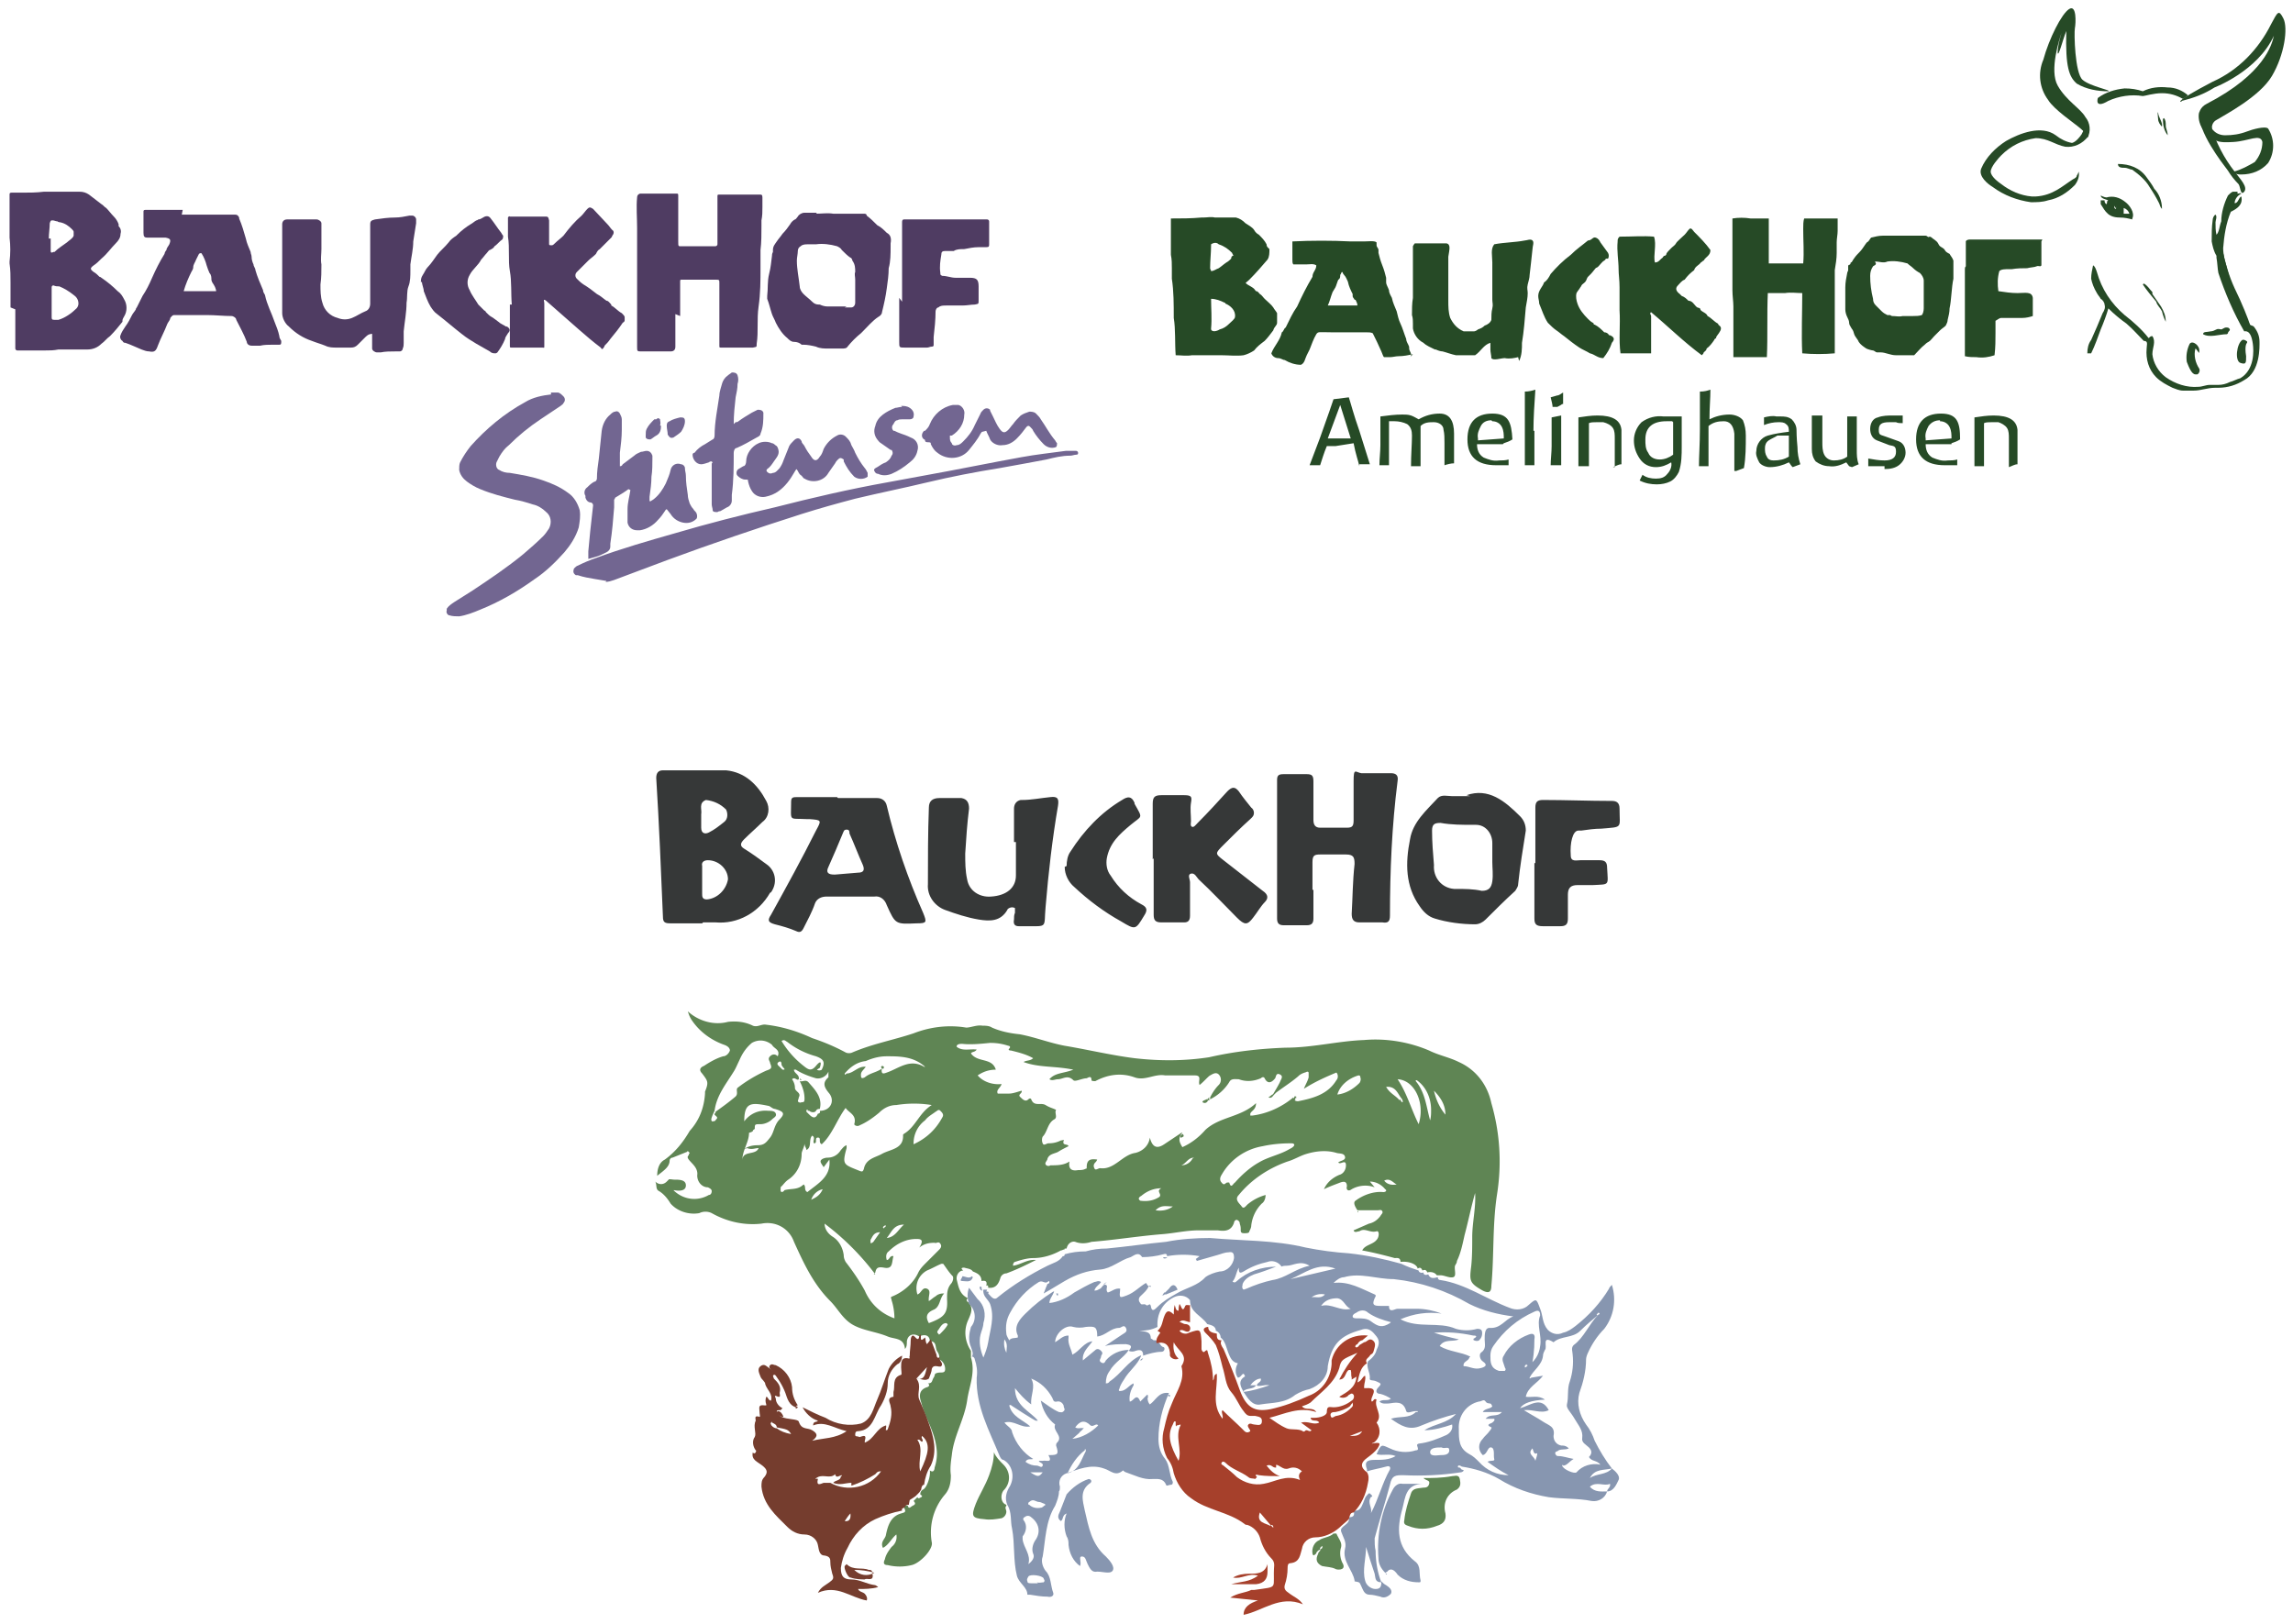
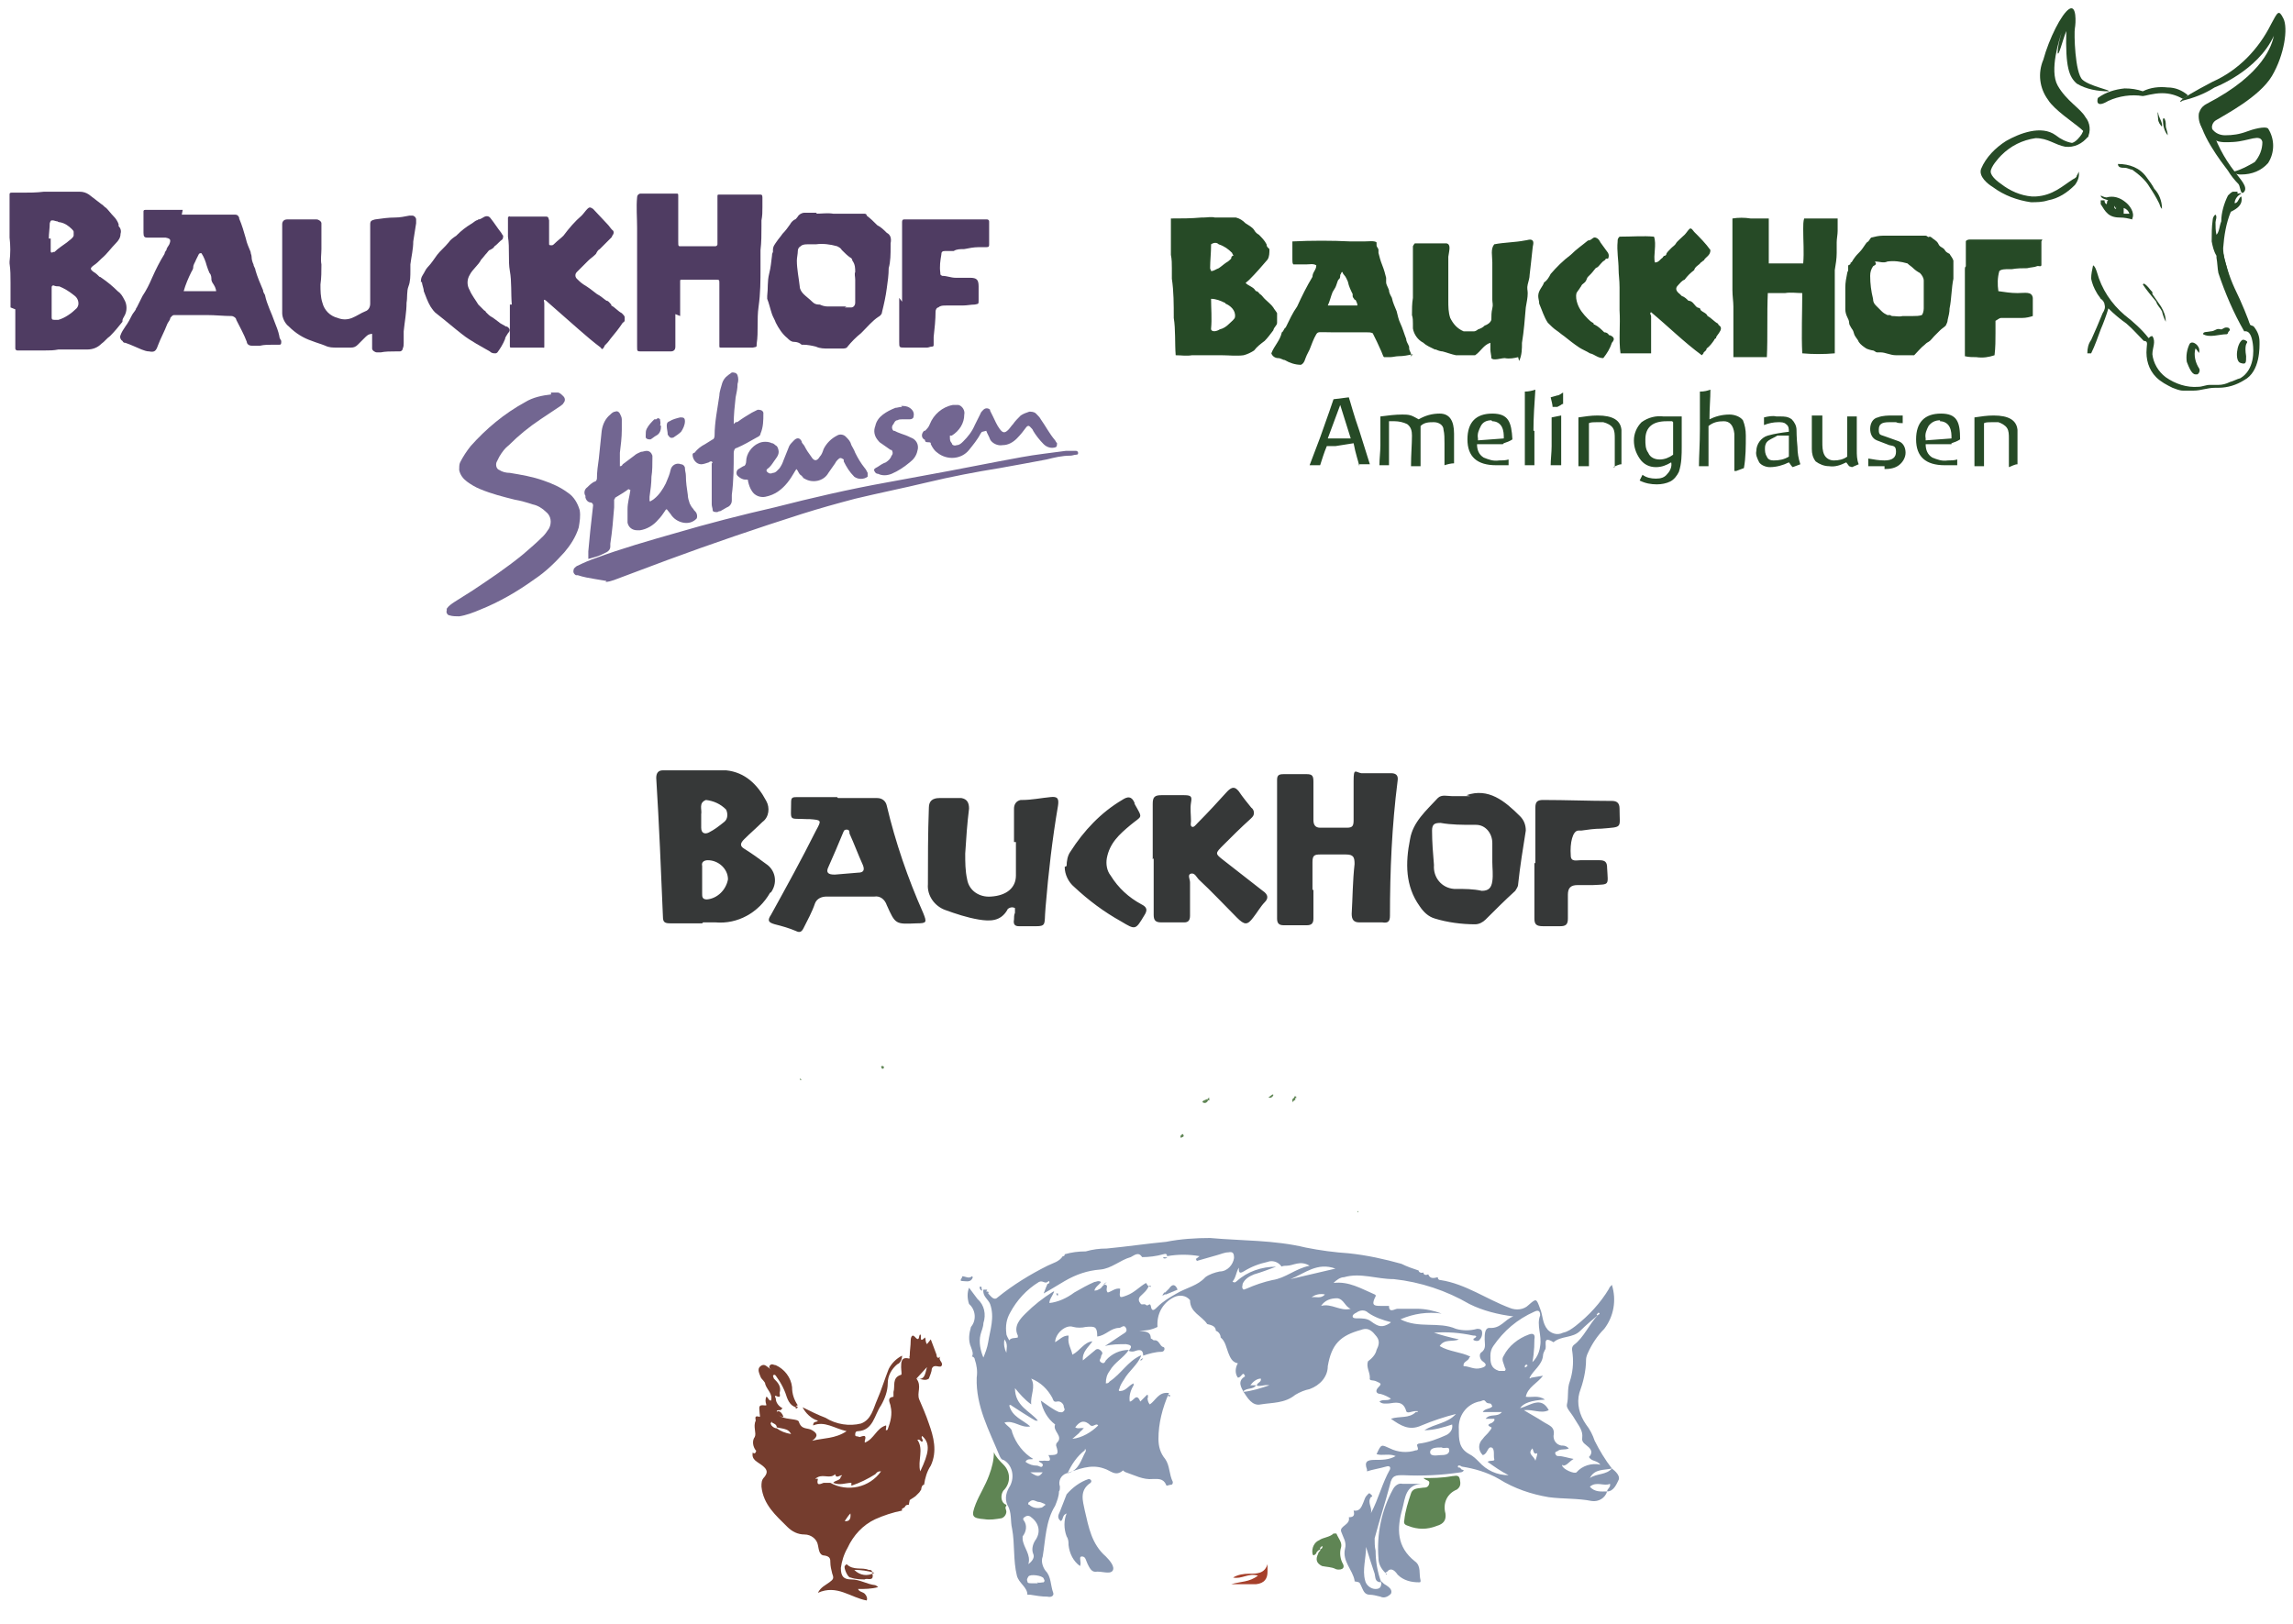
<svg xmlns="http://www.w3.org/2000/svg" version="1.1" viewBox="0 0 239.7 169.3" width="240" height="170">
  <defs>
    <clipPath id="clippath-logo">
      <path d="M-21.8-108.6h283.5v283.5H-21.8z" class="st4" />
    </clipPath>
    <clipPath id="clippath-1">
      <path d="M-21.8 96.4h283.5v128.5H-21.8z" class="st4" />
    </clipPath>
    <clipPath id="clippath-2">
      <path d="M-21.8 96.4h283.5v128.5H-21.8z" class="st4" />
    </clipPath>
    <style>.st0{fill:#726691}.st1{fill:#264a26}.st2{fill:#8796b0}.st3{fill:#753d2e}.st4{fill:none}.st6{fill:#5f8554}.st7{fill:#363838}.st9{fill:#4f3c62}.st10{fill:#a6402b}</style>
  </defs>
  <g style="clip-path:url(#clippath-logo)">
    <path d="M5.3 24.7V26c0 .2.1.2.3.1h.1c.4-.4.9-.7 1.3-1 .2-.2.6-.4.7-.7V24c0-.1-.1-.2-.2-.3-.3-.3-.7-.6-1.2-.7 0 0-.2 0-.3-.1-.2 0-.3-.1-.5-.1s-.2 0-.3.3c0 .5-.1 1.1-.1 1.6m.3 6.6v1.6c0 .2 0 .3.3.3h.4c.7-.2 1.4-.7 1.9-1.2.1-.1.2-.3.2-.5 0-.4-.2-.7-.5-.9-.5-.4-1-.7-1.5-.9-.2 0-.4 0-.6-.1q-.2 0-.2.2v1.5m-4.3.6v-2.6c0-.7 0-1.3-.1-2v-.2c.1-.8.1-1.7 0-2.5v-4.5c0-.1 0-.2.2-.2h1.1c.8 0 1.5 0 2.3-.1H8.3c.4 0 .7.1 1 .3l1.3 1c.2.1.3.3.5.4.3.3.5.6.8.9.2.2.4.5.5.8v.2c.2.2.3.5.2.8 0 .4-.2.7-.5 1-.5.5-.9 1.1-1.5 1.6-.3.3-.5.5-.8.7-.4.3-.4.4 0 .7.2.1.4.3.6.5 0 0 .1 0 .2.1.6.4 1.2.9 1.7 1.4.3.2.5.5.7.9.3.5.3 1.2 0 1.7-.1.2-.2.3-.2.5v.1c-.4.5-.8 1-1.3 1.5-.3.2-.6.6-.9.8-.4.4-.9.6-1.5.6h-3c-.5.1-.9.1-1.4.1H1.8c-.1 0-.2-.1-.2-.2v-4.1M70.6 32.6V36q0 .5-.5.5h-3c-.5 0-.5 0-.5-.5V23.6c0-1.1-.1-2.2 0-3.2q0-.3.3-.4H70.7c.2 0 .2 0 .2.3V25c0 .6 0 .5.5.5h3.4c.1 0 .2-.1.2-.2v-5c0-.2 0-.2.3-.2h4.1c.2 0 .3 0 .3.3v1c0 .5 0 .9-.1 1.4v.6c0 .8 0 1.7-.1 2.5v1.8c0 1.4 0 2.7-.2 4.1s0 2.6-.2 3.9c0 .4 0 .3-.4.4h-3.3c-.2 0-.2 0-.2-.2v-6.5c0-.4 0-.4-.4-.4h-3.5c-.2 0-.2 0-.2.2v3.6" class="st9" />
    <path d="M22.6 30.3c0-.4-.2-.7-.4-1 0 0-.1-.2-.1-.3 0-.2 0-.5-.2-.7-.1-.2-.2-.5-.3-.8-.1-.4-.3-.9-.5-1.2 0-.1-.2-.1-.3 0l-.3.6c-.1.3-.3.5-.3.8 0 .2-.1.3-.2.5-.3.6-.6 1.3-.8 2h3.5m-3.7-8H24.6c.2 0 .3.1.4.3v.1c.3.7.5 1.4.7 2.1.1.5.3.9.5 1.4 0 .2.1.3.1.5 0 .3.1.6.2.8 0 .2.2.4.2.6.2.7.5 1.4.8 2.1 0 .2.1.3.2.5.2 1 .7 1.9 1 2.8.2.5.4 1 .5 1.5 0 .2.1.3.2.5 0 .3 0 .4-.2.4h-.7c-.4 0-.9 0-1.3.1h-.9c-.3 0-.5-.2-.5-.4-.3-.8-.7-1.5-1.1-2.3 0-.2-.3-.4-.5-.4-.8 0-1.7-.1-2.5-.1h-3.5c-.2 0-.3.2-.4.3 0 .2-.2.4-.3.6-.3.8-.7 1.5-1 2.3-.2.6-.4.7-.9.6-.3 0-.5-.1-.8-.2-.5-.2-1.1-.5-1.7-.7-.1 0-.2 0-.3-.2-.2-.1-.3-.4-.2-.6.1-.3.3-.6.5-.9.3-.4.5-.8.7-1.2.1-.2.3-.4.4-.6 0 0 0-.1.1-.2l.6-1.2c.4-.6.7-1.2 1-1.9.4-.9.8-1.7 1.3-2.5 0-.1.1-.3.2-.4 0-.2.2-.4.3-.6.2-.5.1-.6-.4-.7h-1.9c-.3 0-.4-.1-.4-.5v-2.2c0-.1 0-.2.2-.2h3.9M31.5 22.7h1.6c.2 0 .5.2.5.4v2.7c0 .5-.1 1.1 0 1.6 0 .7 0 1.4-.1 2.1 0 .6 0 1.3.2 1.9.2.8.8 1.4 1.6 1.6.5.2 1 .2 1.5 0s.9-.5 1.4-.7c.3-.1.5-.4.5-.8v-8.3c0-.4.2-.4.5-.5.7-.1 1.4-.2 2.1-.2.5 0 1-.1 1.5-.2h.3c.2 0 .4.2.4.4v.4c-.1.6-.2 1.3-.3 1.9 0 .8-.2 1.6-.3 2.4v.6c0 .6 0 1.2-.2 1.7s-.1 1.2-.2 1.7c0 1-.2 2-.3 3v1.2c0 .2 0 .4-.1.6 0 .2-.2.3-.3.3h-.5c-.5 0-1 0-1.5.1h-.4c-.2 0-.5-.2-.5-.4v-1.5s0-.1-.2 0c-.2 0-.4.2-.6.4l-.7.7c-.2.2-.4.3-.7.3h-1.5c-.4 0-.8 0-1.2-.2-.5-.2-.9-.3-1.4-.5-.9-.3-1.7-.8-2.4-1.5-.4-.3-.7-.9-.7-1.4V23.2c0-.3.2-.5.5-.5h1.7M53.5 31.6c-.1-1.2 0-2.4-.2-3.5s0-2.4-.2-3.6v-2s.1-.2.2-.1h3.6c.4 0 .4 0 .5.4V25.2c0 .2 0 .2.3.2.1 0 .2-.1.3-.2.3-.3.6-.5.9-.8.6-.8 1.2-1.5 1.9-2.1.2-.2.4-.5.6-.7s.3-.2.6 0l1.5 1.6c.2.2.3.4.5.6.2.1.2.4 0 .6 0 0 0 .1-.1.2l-1.2 1.2c-.2.1-.3.3-.4.5l-.1.1c-.2.2-.5.4-.7.6l-.6.6-.6.6c-.2.2-.2.5 0 .7.2.2.4.4.7.6.5.3.9.6 1.4 1 .4.2.7.5 1 .7.2 0 .3.2.5.4v.1c.4.2.7.6 1.1.8.1.1.3.3.3.4v.3c0 .1 0 .2-.2.3-.4.6-.8 1.1-1.3 1.7-.2.3-.4.5-.6.7 0 0 0 .1-.1.2-.1.2-.2.2-.3 0-.8-.6-1.5-1.2-2.3-1.9l-3.3-2.9s-.2-.2-.3-.2 0 .2 0 .4v4.4c0 .3 0 .2-.2.2h-3.2c-.2 0-.2 0-.2-.2v-4.3M88.3 31.9h.7c.2 0 .4-.2.4-.5V29c0-.3-.1-.6 0-.8 0-.4 0-.8-.3-1.2 0-.1-.1-.3-.2-.3-.3-.2-.6-.5-.9-.8-.1-.2-.3-.3-.5-.4-.7-.2-1.5-.3-2.2-.2h-.8c-.3 0-.6 0-.8.2-.2.1-.3.3-.3.5 0 .3-.1.7-.1 1 0 .9.2 1.8.3 2.7 0 .3.2.6.4.8.3.3.6.5.9.8.2.2.4.3.7.3h.1c.2.1.5.2.8.2h2m-3.2-9.7c.6 0 1.2-.1 1.8 0h3.2c.1 0 .3 0 .3.2.4.3.7.6 1 .9l.1.1c.4.2.7.5 1 .8.4.2.5.6.4 1.1v.3c0 .8 0 1.6-.2 2.3 0 .7-.1 1.4-.2 2.1-.1.8-.3 1.7-.5 2.5 0 .2-.2.4-.4.5-.6.4-1.1 1-1.6 1.5l-.2.2c-.5.4-1 .9-1.4 1.4-.1.2-.4.2-.6.2h-1.4c-.4 0-.9 0-1.3-.2-.4-.1-.9-.2-1.3-.2h-.2c-.2-.2-.5-.3-.8-.3-.3 0-.5-.2-.7-.4-.5-.4-.9-1-1.2-1.6-.1-.3-.3-.6-.4-.9-.2-.6-.3-1.1-.5-1.6v-.3c.1-.8 0-1.5.2-2.3s.2-1.2.3-1.9c0-.1 0-.2.1-.4v-.2c0-.4.2-.6.4-.9.2-.3.4-.5.6-.8.3-.3.6-.7.8-1 .1-.2.3-.4.5-.5.1 0 .2-.2.3-.3.1-.2.4-.4.7-.4h1.3" class="st9" />
    <path d="M57.6 40.8h.7c.2 0 .4.2.6.4.2.2.2.5 0 .7 0 .1-.2.2-.3.3l-2.1 1.4c-1.2.8-2.3 1.7-3.3 2.7-.4.3-.7.7-1 1.2l-.3.6c-.1.3 0 .7.3.8.3.2.7.3 1.1.3 1.2.2 2.4.4 3.5.8.9.3 1.8.7 2.6 1.3.6.4 1 1.1 1.2 1.8.1.6 0 1.2-.1 1.8-.3 1-.9 1.9-1.5 2.6-.9 1-1.9 2-3.1 2.8-1.8 1.3-3.7 2.4-5.7 3.2-.7.3-1.5.6-2.2.7-.3 0-.7 0-1-.1-.2 0-.4-.3-.3-.5v-.2c.2-.3.5-.5.8-.7.6-.4 1.3-.8 1.9-1.2 1.8-1.2 3.6-2.4 5.3-3.8.7-.6 1.4-1.2 2.1-1.9.2-.2.4-.5.6-.8.3-.6.2-1.3-.3-1.7-.4-.4-.9-.7-1.4-.8-.6-.2-1.3-.4-1.9-.5-1.2-.3-2.4-.6-3.6-1.1-.5-.2-1-.5-1.4-.8-.4-.3-.7-.7-.8-1.2 0-.3 0-.6.1-.8.3-.6.7-1.2 1.1-1.7 1.6-1.8 3.5-3.4 5.7-4.6.8-.5 1.8-.7 2.7-.8" class="st0" />
    <path d="M94.3 31.3V23c0-.1 0-.3.2-.3h8.7c.1 0 .2.1.2.2v2.4c0 .2 0 .3-.3.3h-.8c-.5 0-1 .1-1.5.2-.4 0-.8 0-1.1.2h-.9c-.3 0-.4.1-.4.4-.1.6-.2 1.2-.1 1.9 0 .2 0 .2.2.3.5 0 .9.2 1.4.2h1.5c.7 0 .9.2.9.9v1.4c0 .5 0 .4-.4.5-.4 0-.8.1-1.3.1h-1.7c-.3 0-.6 0-.8.2-.2 0-.3.3-.3.4 0 .9-.1 1.8-.2 2.7v.8c0 .1 0 .2-.2.2s-.3.1-.5.1h-2.3c-.6 0-.6 0-.6-.6v-4.6" class="st9" />
    <path d="M65.7 50.9c-.4.3-.9.6-1.4.9 0 0 0 .1-.1.2v.8c-.1 1.3-.2 2.5-.4 3.8v.3c0 .3-.2.5-.4.6-.4.2-.8.4-1.2.5l-.7.2v-.8l.2-2.1.3-2.7q0-.2-.2-.3c-.3 0-.5-.2-.6-.5v-.2c-.2-.3-.1-.7.2-.9.2-.2.5-.5.8-.6.1 0 .2-.2.2-.3 0-.7.1-1.4.2-2.1.1-1 .2-1.9.3-2.9.1-.7.4-1.3.9-1.7.1-.1.3-.3.5-.3.2-.1.4 0 .5.2.1.2.2.4.2.6v1.1c0 .8-.1 1.6-.2 2.4v1.4c.1 0 .2 0 .3-.2l1.2-.9c.2-.2.5-.3.7-.4.2 0 .4-.1.6-.1.3 0 .5.2.6.5v.3c0 .6 0 1.3-.1 1.9 0 .7-.1 1.4-.2 2.1v.4c0 .1.1.1.2 0 0 0 .2-.1.3-.2.5-.4.9-1 1.2-1.6.2-.5.4-.9.5-1.4.1-.5.6-.8 1.1-.6.2 0 .4.2.4.4 0 .3.1.5.1.8 0 .7.1 1.3.2 2 0 .3.1.6.2.9.1.2.2.4.4.6 0 .1.2.2.3.4.1.2.1.5 0 .6-.4.4-.9.5-1.4.4-.5-.1-1-.4-1.3-.9l-.4-.5s-.1 0-.2.2c-.2.3-.4.6-.7.9-.5.6-1.2 1-1.9 1.1h-.3c-.5 0-.9-.3-1-.8V53c0-.7.2-1.3.3-2M63.4 60.5l-1.2-.2c-.6-.1-1.2-.2-1.8-.4h-.2c-.3-.2-.3-.4-.2-.7.1-.1.3-.3.4-.3.6-.3 1.3-.6 1.9-.8 2.7-1 5.5-1.8 8.3-2.6 3.4-1 6.9-1.9 10.4-2.7 3.9-1 7.8-1.9 11.7-2.6 2.2-.4 4.3-.8 6.5-1.2l5.2-1c1.6-.3 3.1-.6 4.7-.8s1.6-.2 2.3-.3h1.1c.1 0 .2.1.2.2s0 .2-.2.2-.4.1-.6.1c-.9 0-1.7.2-2.5.4-1.6.3-3.2.6-4.9.9-2.5.4-5.1.9-7.6 1.5s-5 1.1-7.5 1.7c-1.9.5-3.7 1-5.6 1.6-4.7 1.5-9.4 3.1-14 4.8-1.9.7-3.7 1.4-5.6 2.1-.3.1-.6.2-.9.2" class="st0" />
    <path d="M44 29.3c0-.3 0-.5.2-.8.2-.3.3-.6.5-.8.4-.4.7-.9 1-1.3s.8-.8 1.2-1.3c.2-.3.5-.5.8-.7l.1-.1c.4-.4.9-.8 1.4-1.1.2-.1.4-.3.6-.4 0 0 .1 0 .2-.1.2 0 .3-.1.5-.2.3-.2.6-.2.8.1.4.5.7 1 1.1 1.5 0 0 .1.2.2.3 0 .1 0 .3-.1.4-.3.2-.5.5-.8.7-.1.2-.3.3-.5.4-.1 0-.2.2-.3.3-.2.2-.4.5-.6.7-.3.6-.9 1-1.2 1.6-.3.5-.3 1.1 0 1.6.2.5.6 1 .9 1.5l.6.6s.2.1.2.2c.2.2.4.4.6.5.2.1.4.3.7.5.2.2.5.3.8.5h.1c.3.2.4.4.1.7-.1.2-.3.4-.3.6-.2.5-.5 1-.8 1.4 0 0-.1.1-.2.1-.2 0-.4 0-.6-.2-.5-.3-.9-.5-1.4-.8-.5-.3-1-.6-1.5-1-.9-.7-1.7-1.4-2.6-2.1-.3-.2-.5-.5-.7-.8-.3-.5-.5-1.1-.7-1.6 0-.3-.2-.7-.2-1" class="st9" />
    <path d="M83.3 48.6c0 .2-.2.4-.3.6-.4.7-.9 1.4-1.6 1.9-.4.3-.9.5-1.4.6-.5.1-1.1-.1-1.4-.6-.2-.3-.3-.6-.4-1 0-.2 0-.2-.3-.2s-.6-.2-.8-.4c-.2-.2-.1-.6.1-.7.2-.1.3-.2.5-.3.2 0 .3-.3.3-.5 0-.8.6-1.6 1.3-1.9.4-.2 1-.2 1.4 0 .2 0 .3.2.5.3.1.1.2.4.2.6 0 .4-.3.7-.5 1-.2.3-.4.6-.7.8-.1.1-.1.2 0 .3.2.2.4.2.6.1.3 0 .5-.3.7-.5.2-.3.3-.5.4-.8l.6-1.5c.1-.2.3-.4.5-.6.3-.3.6-.3.8.1 0 .2.2.3.3.5.2.4.4.7.7 1.1.3.5.6.5.9 0 .2-.2.3-.5.4-.8.3-.6.8-1.1 1.4-1.4.3-.2.7-.1.9.1.3.3.5.5.6.9.1.2.3.5.4.8.3.6.6 1.1 1 1.6.1.1.2.3.3.5v.4c-.4.3-1 .3-1.4 0-.5-.5-.8-1-1.1-1.6v-.2c-.3-.2-.4-.2-.6 0-.1.1-.2.2-.3.4l-.7 1c-.5.9-1.7 1.1-2.5.6-.1 0-.2-.2-.3-.3-.2-.1-.3-.3-.4-.5 0 0-.1-.2-.2-.2" class="st0" />
    <path d="M76.9 43.9c.1 0 .2 0 .3-.1.4-.3.9-.6 1.4-.9l.6-.3c.2 0 .5 0 .6.3v.1c0 .7 0 1.4-.3 2.1 0 .2-.2.3-.4.4-.7.4-1.4.8-2.1 1.1-.2 0-.3.3-.3.5 0 1.4 0 2.9-.2 4.4v.6c0 .3-.2.6-.5.7l-.7.4s-.2 0-.3.1c-.2 0-.5 0-.5-.2s-.1-.4-.1-.6v-4.3c.1 0 .1-.1 0-.2-.1 0-.2 0-.3.1-.3.1-.6.2-.8.2-.5 0-.9-.5-.9-1 0 0 0-.2.2-.2.3-.4.7-.7 1.1-.9l.8-.5c.1 0 .2-.2.2-.4 0-1.4.3-2.8.5-4.2 0-.4.2-.9.3-1.3.1-.3.3-.6.6-.8.1-.1.3-.2.4-.3.2 0 .5 0 .6.3.1.3.1.6 0 .9 0 .5-.1.9-.2 1.4-.1.9-.2 1.8-.2 2.8M102.7 44.9c-.1 0-.1.1-.2.2-.3.6-.8 1.2-1.2 1.7-.8 1-2.3 1.1-3.3.3-.3-.2-.5-.5-.7-.9v-.1s0-.1-.2-.1-.4 0-.4-.2c0 0 0-.1-.1-.1-.3-.2-.3-.6 0-.9h.1c.2-.2.4-.4.5-.7.4-1 1.3-1.8 2.4-2h.6c.4.1.7.6.6 1 0 .9-.5 1.7-1.3 2.2h-.2v.2c0 .2 0 .4.2.6 0 .2.3.3.5.2.3 0 .5-.2.7-.4.5-.5.9-1 1.2-1.7l.6-1.2c0-.1.2-.3.3-.4.2-.2.5-.2.7 0v.1l.3.6c.2.4.4.9.7 1.3s.5.5.9.1c.2-.2.3-.4.5-.6.2-.3.5-.6.8-.9.3-.2.6-.3.9-.4.2 0 .5 0 .7.2.2.2.4.4.5.6.5.7.9 1.5 1.5 2.2 0 0 .1.2.2.3 0 .1 0 .3-.1.4-.5.2-1 0-1.3-.3-.4-.4-.8-.9-1.1-1.4 0-.1-.2-.3-.3-.4s-.2-.2-.4 0c-.3.4-.6.8-1 1.2-.4.4-.9.7-1.5.7-.5.1-1.1-.2-1.3-.6-.1-.3-.3-.6-.4-.9M94.2 42.2c.3 0 .6 0 .9.2.3.2.5.5.4.9 0 .2-.2.3-.4.3h-.8c-.2 0-.3 0-.5.1-.2 0-.3.2-.4.4-.2.2-.2.5 0 .7h.1c.2.1.4.2.7.3.3.1.6.2 1 .4.6.2.9.8.7 1.4-.1.5-.4.9-.8 1.2-.6.5-1.2.9-1.9 1.2-.5.2-1 .2-1.4 0-.2 0-.3-.1-.4-.3s.1-.3.3-.4c.3-.2.6-.4.9-.5.3-.2.5-.4.6-.7.2-.2.1-.5 0-.6h-.1c-.3-.2-.7-.5-1-.7-.2-.1-.3-.3-.4-.4-.3-.4-.4-.9-.2-1.4.1-.5.4-.9.8-1.2.4-.3.8-.5 1.3-.7.2 0 .4-.1.7-.1M69.7 44.3c0-.2 0-.4.3-.5.3-.2.7-.3 1.1-.4.3 0 .5 0 .5.4s-.2.8-.4 1.1c-.2.2-.5.4-.8.6-.3.1-.4 0-.6-.3 0-.3-.1-.6-.1-.9M69.1 44.3c0 .4-.1.8-.5 1-.2.1-.4.3-.6.4-.2 0-.4 0-.5-.2v-.2c0-.3 0-.5.1-.7.2-.4.5-.7.8-1h.2c.2-.2.3-.1.4 0 0 .2.1.4 0 .6" class="st0" />
    <path d="M212.8 14.2c1.3 0 2 .7 3.1.9.9.1 1.8-.3 2.4-1.1v-.1c0-.1-.3-.6-.4-.7l-.3.6c-.2.3-.6.8-1 .9-.6-.1-1.2-.4-1.7-.8-1.5-1.1-3.8-.2-5.2.6-1.1.7-2.1 1.7-2.6 2.9-.3.8.7 1.6 1.2 1.9 1.2.9 2.6 1.4 4 1.6.6 0 1.2 0 1.8-.2 1.1-.2 2-.8 2.8-1.6.3-.4.5-.9.4-1.4 0 0-.1.3-.2.4 0 .2-.2.3-.4.4-1.1.7-2.1 1.7-3.9 1.8h-.4c-1.2-.1-2.3-.6-3.2-1.3-.3-.2-1.1-.8-1.1-1.3s.8-1.4 1.1-1.7c1-1 2.2-1.6 3.6-1.8M226 13c-.2-.2-.4-.5-.4-.8 0-.2-.1-.7 0-.7 0 .5.5 1 .4 1.5M226.2 12.1c.2.2.2.5.2.8s.2.6.2 1c-.4-.5-.5-1.1-.5-1.7M226 21.6c-.2-.2-.2-.4-.3-.6-.3-.6-.6-1.1-1-1.7-.4-.7-1.1-1.3-1.8-1.8-.2 0-.5-.2-.8-.2s-.7 0-.7-.4c1.2 0 2.3.4 3 1.4.3.4.6.8.8 1.2.5.5.8 1.3.8 2M233.9 19.7v.3c.2 0 .3-.1.4 0-.4.2-.7.6-.7 1 .4 0 .4-.6.7-.7.2.9-.5 1.3-1.1 1.6-.5 1.2-.7 2.5-.8 3.8 0 .7.2 1.4.4 2.1.3 1.2.6 2.3 1.1 3.4.4.9.8 1.7 1.3 2.5.1.1.3.1.4.2.4.5.6 1 .6 1.6 0 .5.1 3.1-1.6 4-.8.5-1.7.8-2.7.8h-.3c-.9 0-1.5.3-2.3.3h-1.1c-.4 0-.8-.2-1.1-.3-.6-.3-1.2-.6-1.7-1.1-.8-.8-1.1-1.9-1-3 0-.4.2-.8-.3-.8-.6-.6-1.1-1.2-1.8-1.8-.7-.5-1.3-1-1.9-1.6-.2.7-.5 1.5-.8 2.2-.3.8-.6 1.7-1 2.5h-.4c0-.5.1-1 .4-1.4.4-.9.8-1.8 1.2-2.8.2-.3.3-.6.2-.9 0-.2-.2-.5-.4-.6-.1-.2-.3-.4-.4-.6-.3-.5-.5-1-.6-1.5 0-.5.1-.9.2-1.4.2.1.3.4.4.7.5 1.8 1.5 3.3 2.9 4.5.9.7 1.8 1.5 2.5 2.4.1 0 .1-.2.4-.2.4.6 0 1.2 0 1.9.1.9.6 1.8 1.4 2.4 1 .7 2.2 1.1 3.4 1 .4 0 .8-.2 1.2-.2h.9c.4 0 .8-.1 1.2-.3.4-.1.7-.3 1.1-.4 1.5-.9 1.4-2.9 1.3-3.6s-.3-1.4-.9-1.3c-1.1-1.9-2-4-2.7-6.1-.1-.5-.1-1.1-.2-1.6v-.2c-.3-.5-.4-1-.5-1.5 0-.8 0-1.5.1-2.2 0-.2.1-.5.3-.6.2.2 0 .6 0 .8 0 .4 0 .9.1 1.3.3-.3.3-.9.5-1.4 0-.9.3-1.9.7-2.7.2-.2.3-.3.5-.4h.5M222.9 22.7c-.4-.1-.8-.2-1.3-.2-1.2 0-1.5-.6-2-1.4v-.4h.4c0 .1 0 .3.2.4.1 0 0-.4.2-.4-.3-.1-.8-.2-.8-.5 0 0 .4.2.6.2.7-.2 1.4 0 2 .5.4.3 1 1.1.7 1.7m-1.7-1v-.3c-.3-.1-.2.3 0 .3m.8.5h.6c-.1-.3-.3-.5-.6-.6v.6" class="st1" />
    <path d="M221.2 21.2v.3c-.2 0-.2-.5 0-.3M224.1 29.4c.4.2.6.6.9.9v.2c.3.4.6.9.9 1.3.3.5.5 1 .5 1.6-.2-.4-.3-.7-.4-1.1-.2-.4-.5-.6-.6-1-.5-.6-1-1.2-1.4-1.8M232.8 34.7c-.8 0-1.8.4-2.5 0 0-.3.4-.2.8-.3.2 0 .4-.1.6-.2s.4 0 .5 0 .3-.2.5-.2.3 0 .4.2c0 .2-.2.2-.2.4M229.9 36.6c0 .2-.3-.4-.4-.4-.2.7 0 1.5.4 2.1.1.2 0 .5-.2.6h-.2c-.4 0-.7-.8-.9-1.3-.1-.6 0-1.3.3-1.9.3-.4 1.1.2 1 .8M234.9 35.6s-.3.2-.1 1.4c0 .7 0 .9-.6.7s-.4-2 .2-2.4c.2-.1.6.2.5.2M218.2 14.1s0-.3-.7-.9-2.8-2-3.4-3c-.9-1.2-1.1-2.8-.5-4.2.6-2.2 1.9-4.8 2.7-5.3s.7 1.5.6 2 0 4.7.8 5.4 3.1 1.1 2.7 1.2c-1.1 0-2.3-.2-3.3-.8-.8-.7-1.2-1.7-1.1-5.5-.4 1-.8 2.7-.9 2.3 0-.7.2-1.4.4-2.1-.2.6-1.3 3.9-.4 5.5s2.4 2.4 2.9 3.3c.5.6.6 1.5.2 2.2M231.3 13.3c.3.4.8.6 1.3.6.8 0 1.5-.1 2.3-.4.5-.2 1.9-.6 2.2-.3.7 1.1.7 2.5 0 3.6-.7.8-1.7 1.2-2.8 1.2-.3 0-.6 0-.8-.3.8-.2 1.5-.6 2.2-1 .5-.6.8-1.3.8-2.1-.2-.9-1.4-.1-3 0s-2.4 0-2.3-1.3" class="st1" />
    <path d="M228.1 10.3c1.2-.3 2.3-.7 3.4-1.4 0 0 4.5-1.7 6.2-5.4-.2.9-1 4-7 7.1-1.4.7-.8 2.4-.2 2.9s.8 0 .8 0c-.2-.5 0-1 .4-1.2.8-.5 4.5-2.4 5.8-4.6s1.7-5 1.2-6-.6-.7-1.3.6c-1.3 2.6-3.4 4.8-6.1 6-4.2 2.2-3.3 2.1-3.3 2.1" class="st1" />
    <path d="M219.3 10c.8-.6 1.8-.9 2.8-1 .7 0 1.3.1 1.9.3.8-.4 1.7-.5 2.6-.4.8 0 1.5.3 2.1.8 0 .1-.5.4-.5.4-.7-.4-1.4-.6-2.2-.6-.9 0-1.8.3-2 .3-1.2-.2-2.5 0-3.6.5-1.5.9-1.1-.3-1.1-.3M231.1 12.8c.5 1.8 1.4 3.5 2.5 4.9.6.8 1.4 1.6 1 2.1s-.4-.6-.6-.8c-.4-.4-.8-.9-1.1-1.4-.6-.8-3.2-4.1-3-6.1.6.2 1.2 1.1 1.2 1.1M232.3 25.8c.3 1.4.7 2.8 1.3 4.1.7 1.4 1.5 3.4 1.6 3.8s-.7.3-.7.3l-2.6-7.6.3-.6ZM130.2 29.3c.1.2.4.3.7.5s.2.2.4.4c.2 0 .3.2.4.3.2.1.3.3.5.5.3.3.7.6.9.9.1.2.3.4.4.6v1c0 .3-.3.4-.4.8-.3.4-.6.8-.9 1.1-.4.3-.8.6-1.1 1-.3.2-.7.4-1.1.5-.7.1-1.6 0-2.3 0h-3.1c-.6.1-1.1 0-1.7 0-.1-1.3 0-2.7-.2-3.9 0-1.4 0-2.8-.2-4.1v-1.1c0-.5 0-.9-.1-1.4v-3.8c1.1 0 2.1 0 3.2-.1h.2c.4 0 .8-.1 1.2 0h2.2c.4.1.7.3 1 .6.3.2.7.4.9.7.1.2.3.4.5.5.3.3.6.6.8 1 0 0 0 .2.1.3l.2.2c0 .4 0 .8-.2 1.1-.6.7-1.2 1.4-1.9 2.1-.2.2-.5.4-.7.6m-2.5-1.8c.3-.2.5-.4.8-.6.2-.1.4-.3.5-.4 0-.2.1-.3.2-.3s-.1-.2-.1-.3c-.4-.4-.8-.7-1.4-.9-.2-.2-.5-.2-.8 0v.1c0 .8-.1 1.6-.1 2.4 0 .1.1.2.1.3.3 0 .5-.2.8-.3m-.8 6.4c.1.3.6.2.9 0 .4-.1.7-.3 1-.6.2-.2.6-.5.6-.7.1-.7-.5-1.2-1-1.4 0 0 0-.1-.1-.1-.4-.2-.9-.4-1.4-.4 0 1 .1 2.1 0 3.1M192.1 22.6v1.3c0 .4-.1.8-.1 1.2v1.1c0 .6-.1 1.2-.2 1.8V36.7c-1.1.1-2.3.1-3.4 0-.1-1.9 0-4.4 0-6.3-.6 0-1.2-.1-1.8 0h-1.8c-.1 2.1 0 4.6-.1 6.7h-3.5V31.8c0-.5-.1-1.1-.1-1.7v-7.5c.6-.1 1.3-.1 1.9 0h1.9v4.7h3.6c.1-1.2 0-2.3 0-3.6 0-.4 0-.8.1-1.1h4M177.9 36.9c-1.9-1.4-3.5-3-5.3-4.5-.2.1 0 .3 0 .4v3.9h-3.2c-.2-1.4 0-3-.1-4.5v-2.4c0-.8-.1-1.3-.1-1.9 0-.9-.2-1.9-.1-2.9 0-.2 0-.3.2-.5 1.3 0 2.5-.1 3.6 0 .3.8-.1 2 .1 2.7.4 0 .5-.3.8-.5 0 0 .1-.2.2-.2s.2-.1.2-.2.3-.4.5-.6.4-.3.5-.5.6-.6.9-.9c.2-.2.3-.4.5-.6s.4.2.5.3c.6.6 1.2 1.2 1.7 1.9 0 .6-.5.7-.7 1.1-.1 0-.1.1-.3.2-.2.3-.6.4-.7.8-.4.3-.7.6-1 1-.3.1-.5.4-.7.6-.3.3-.2.6.2.9l.2.2c.3.1.5.3.7.5.4 0 .6.4.8.6s.3.1.4.2 0 .1.1.2c.2.2.6.3.7.6.4.2.7.6 1.1.8 0 .2.3.2.3.5s-.4.7-.5.9v.1s-.2.1-.2.2c-.2.3-.5.7-.8.9 0 .2-.2.3-.3.4 0 .1-.1.2-.2.3M200.1 36.9h-1.9c-.6 0-1.1-.3-1.6-.3h-.4c-.1 0-.3-.2-.4-.2s-.5-.1-.7-.2c-.3-.2-.6-.4-.8-.7-.1-.3-.4-.5-.5-.9s-.2-.4-.3-.6-.2-.3-.2-.5-.1-.4-.2-.6c-.1-.2-.2-.5-.2-.8V29.8c0-.5.1-1 .2-1.5 0-.1.1-.2.1-.3v-.4c0-.2.1-.1.2-.2s0-.2.1-.2.2-.3.3-.4c.2-.3.4-.5.6-.7s.4-.5.6-.8.2-.2.3-.3.2-.3.3-.4c.4-.1.8-.2 1.2-.2h4.5s.1 0 .2.1.2 0 .2 0c.2 0 .3.2.5.3.1.1.3.2.4.4s.1.2.2.3.4.2.5.4.3.3.5.4c.1.2.3.4.4.7V28.9c-.2.9-.2 2.2-.4 3.1 0 .4-.1.8-.2 1.2 0 .2-.1.4-.2.6-.2.2-.4.3-.6.5l-.6.6c-.2.2-.4.5-.6.6s-.3.2-.4.3c-.4.3-.7.7-1.1 1.1m-4-9.6c0 .2-.2.2-.3.3-.2.3-.3.6-.3 1 0 .8.1 1.6.3 2.4 0 .3.1.5.3.7l.6.6c.2.2.4.3.6.4h.3s.1.1.2.1c.4 0 .7.1 1.1 0h1.1c.3 0 .6 0 .9-.1.1-.1.2-.4.2-.7v-2.9c0-.3-.2-.6-.4-.8-.2-.1-.5-.3-.7-.5-.2-.2-.4-.3-.6-.5-.7-.2-1.4-.3-2.1-.2-.4.2-.8 0-1.3 0" class="st1" />
    <path d="M147.7 36.8c-.5.1-1 .2-1.5.2-.3 0-.6.1-.9.1h-.6c-.1 0-.2-.4-.3-.6-.3-.7-.6-1.3-.9-1.9-.2-.1-.4-.1-.8-.1h-3.6c-1.2 0-1.3-.1-1.5.2-.3.5-.5 1.1-.7 1.6l-.3.6c-.2.4-.2.8-.6 1-.6 0-1.2-.2-1.7-.5-.2 0-.4-.2-.7-.2s-.6-.2-.7-.5c.3-.8.9-1.3 1.1-2.2.2-.1.2-.4.4-.5.4-.8.7-1.5 1.2-2.2.5-1.1 1-2.1 1.6-3.1 0-.5.4-.7.4-1.2-.3-.2-.7-.1-1-.1h-1.4c-.1-.1-.1-.3-.1-.5V25c2-.1 4.1-.1 6.1 0h1.4c.4 0 1.1-.1 1.3.1v.3c0 .2.2.3.2.5v.3c.1.4.2.8.4 1.3s.3.9.4 1.3v.5c0 .2.2.5.3.8 0 .3.2.6.3.8.1.5.3.9.5 1.4.1.4.2.9.4 1.3s.4 1.1.6 1.6c0 .3.2.5.3.8 0 .2 0 .3.1.5s.2.4 0 .6m-5.8-6c0-.1-.2-.2-.2-.4v-.2c-.2-.4-.4-.8-.5-1.3-.1-.2-.2-.5-.4-.7s-.1-.3-.2-.3-.1.2-.2.3c0 .2 0 .4-.2.5-.1.2-.2.6-.3.8s-.2.3-.3.5c-.2.5-.3 1-.5 1.4h3.1c0-.2-.1-.4-.2-.6M158.7 37.1c-.4.1-.9.2-1.4.1-.4 0-1.2.3-1.4 0 0-.3-.1-.6-.1-.9v-.7c-.7.2-1 .9-1.6 1.3h-2c-.5-.1-1-.3-1.4-.4-.2 0-.5-.1-.7-.2h-.1c-.4-.2-.9-.4-1.2-.7-.6-.3-1-.9-1.1-1.5v-.5c0-.3 0-.6-.1-.9 0-.6 0-1.2.1-1.8v-5.4s.1-.2.2-.3h3.3c.5.1.3.7.2 1.4v4.6c0 .6 0 1.2.2 1.8.3.6.7 1.1 1.4 1.4h1.1c.1 0 .3-.1.4-.2.3-.1.5-.2.7-.4.3-.1.6-.3.7-.6 0-.4 0-.8.1-1.2s0-.6 0-.9v-3.9c0-.7-.2-1.4.2-1.9 1-.2 2.2-.2 3.2-.4.2 0 .6-.2.8 0s0 .6 0 .9c-.1.9-.2 1.9-.3 2.7 0 .3-.1.6-.2 1s0 .6 0 .9c0 .5-.1.9-.2 1.5-.1 1.2-.2 2.5-.4 3.7 0 .6 0 1.3-.3 1.9M168.5 35.6c-.2.6-.5 1.1-.9 1.6-.6 0-.9-.4-1.4-.5-.3-.2-.8-.4-1.1-.6-.6-.4-1.1-.8-1.6-1.2-.3-.2-.5-.4-.8-.6-.3-.2-.6-.5-.9-.8-.4-.6-.6-1.3-.9-2 0-.3-.1-.5-.1-.8 0-.6.5-1 .6-1.4.3-.2.5-.5.7-.9.6-.7 1.3-1.4 2.1-2 .6-.6 1.2-1 1.8-1.5.4 0 .5-.4.8-.3s.4.3.5.5c.2.3.6.8.8 1.1.1.2.1.4 0 .6h-.2c-.1 0 0 .1-.2.2s-.4.4-.6.6-.2.1-.3.2-.3.4-.5.6l-.3.3c-.1.1-.1.2-.2.4s-.3.3-.4.4-.1.2-.2.3c-.1.2-.3.4-.4.6-.1.4 0 .8.1 1.1.2.6.6 1.1 1.1 1.6.1.1.3.3.5.4s0 .2.2.2c.4.2.7.5 1 .8.2 0 .4.1.5.3.2 0 .5.2.5.4s-.2.4-.3.5M213.4 25v2.5c-.1.2-.3 0-.5.1s-.6.1-1 .2c-.5 0-1 0-1.6.1h-.3c-.4 0-.8 0-1 .2-.2.7-.2 1.4-.1 2.1.7.1 1.3.2 2 .2.8 0 1.5-.2 1.6.5v1.9c-.3.1-.7.2-1.1.2h-2.2c-.2 0-.4.2-.6.3V34.6c0 .7 0 1.5-.1 2.3-.6.2-1.2.3-1.9.2-.4 0-.8 0-1.2-.1v-9.1c0-.1 0-.2.1-.3V25c0-.1.2-.2.4-.2H213.5M140.1 42.1l-1.3 3.5h2.4l-1.1-3.5Zm2 6.4c-.1-.5-.4-1.3-.6-2.4l-1.9.3h-.9c-.3.7-.5 1.4-.7 2h-1.1l1.1-2.9c.3-.9.8-2.2 1.4-4l1.6-.2c.2.6.5 1.8 1.1 3.5l1.1 3.5h-1.1M151 48.5v-2.4c0-.5 0-1-.1-1.4 0-.5-.5-.8-1-.8s-1 0-1.4.4v4.2h-1c0-1.2.1-2.3.1-3.2 0-.5-.1-.9-.5-1.2-.4-.2-.9-.3-1.3-.3h-.6v4.6h-1c0-.7.1-1.4.1-2.1v-3c.8-.1 1.5-.2 2.3-.2.3 0 .6 0 .9.1.3.1.6.3.8.4.7-.4 1.4-.6 2.2-.6 1 0 1.5.7 1.5 2.1v3.1c-.3 0-.7.1-1 .2M155.9 43.7c-.5 0-.9.2-1.1.6-.2.4-.4.8-.3 1.3v.2l2.7-.2c0-.4 0-.8-.2-1.2-.2-.4-.6-.6-1-.6m1.1 2.4h-2.7c0 .6.2 1.1.7 1.4.5.2 1 .4 1.6.3.3 0 .7 0 1-.1v.6h-1.3c-2 0-3-.9-3-2.7s.9-2.7 2.6-2.7 2 .9 2.1 2.7c-.3.2-.6.3-.9.4M160.4 44.8v3.6h-1V40.7c.4 0 .8-.1 1.1-.2-.1 1.5-.2 2.9-.2 4.3M163.2 46v2.4h-1.1c0-.6.1-1.3.1-2v-3l1-.2V46m.1-4c-.1.1-.3.2-.5.3h-.5c0-.2-.1-.6-.2-1l.7-.2c.2 0 .4-.2.6-.3V42ZM168.8 48.6v-3c0-.4 0-.8-.2-1.1-.2-.3-.6-.5-1-.6h-.7c-.3 0-.6 0-.8.1v4.5H165v-5.1c.7-.1 1.3-.2 2-.2 1.6 0 2.4.5 2.5 1.5V48.3c-.3 0-.6.2-.9.3M174.8 43.8h-.6c-1.4 0-2.2.6-2.2 1.9 0 .5 0 1 .3 1.4.2.5.7.7 1.2.7s1-.2 1.4-.5v-3.4m.9-.6v3.1c0 .9 0 1.8-.3 2.7-.2.4-.5.8-.9 1-.4.2-.9.3-1.4.3-.6 0-1.2-.1-1.8-.4l.3-.6c.4.3.9.4 1.4.4.5 0 .9-.1 1.2-.5.3-.3.5-.8.4-1.2-.5.3-1 .5-1.6.5-.7 0-1.3-.3-1.7-.9-.4-.6-.6-1.2-.6-1.9s.3-1.4.8-1.9c.7-.5 1.5-.7 2.3-.6h1.7M181.3 49V45.1c-.1-.9-.5-1.3-1.1-1.3-.6 0-1.1.1-1.6.5V48.5h-1c0-1 .1-2.3.1-3.9v-3.9c.5 0 .8-.1 1.1-.2 0 .9-.1 1.9-.1 3.1.6-.3 1.3-.5 2.1-.5.5 0 1.1.2 1.4.6.2.5.3 1 .3 1.6 0 1.1 0 2.3-.2 3.4l-.8.3ZM186.8 45.3h-1c-.3.2-.6.3-.9.5-.3.2-.4.5-.4.8 0 .3 0 .6.2.9.1.3.4.4.7.4.6 0 1.1-.1 1.6-.4v-2.2Zm.5 3.2c-.1-.1-.2-.3-.3-.4-.6.3-1.3.5-2 .5-.4 0-.9-.2-1.1-.5-.2-.4-.4-.8-.3-1.2 0-.7.5-1.4 1.2-1.6.7-.2 1.4-.3 2.2-.4 0-.3 0-.6-.3-.8-.2-.2-.5-.2-.8-.2-.5 0-1 .1-1.5.3v-.8c.4-.1.9-.2 1.3-.1h.4c.4 0 .8 0 1.2.3.3.3.5.7.5 1.1 0 .1 0 .8.1 1.8 0 .6.1 1.2.3 1.8l-.8.3ZM193.3 48.5l-.3-.4c-.6.3-1.2.5-1.8.4-.5 0-1-.2-1.4-.5-.3-.4-.4-.8-.4-1.3v-3.5h1.1V46c0 .4 0 .9.2 1.3s.6.6 1 .6c.5 0 1-.1 1.4-.4v-4.2h1v3.5c0 .5 0 1 .2 1.5l-.7.3ZM197 48.5h-1.7v-.8c.6.1 1.1.2 1.7.2.8 0 1.2-.3 1.2-.9s-.2-.6-.7-.7l-1.3-.5c-.5-.2-.7-.7-.7-1.2 0-.6.3-1.1.8-1.2.5-.2 1.1-.2 1.6-.2h1v.8c-.3 0-.5 0-.7-.1h-.7c-.8 0-1.1.2-1.1.8s.2.5.7.7l1.4.5c.5.2.7.7.7 1.2s-.3 1-.7 1.3c-.4.3-.9.4-1.5.4M202.8 43.7c-.5 0-.9.2-1.2.6-.2.4-.4.8-.3 1.3v.2l2.7-.2c0-.4 0-.8-.2-1.2-.2-.4-.6-.6-1-.6m1.2 2.4h-2.7c0 .6.2 1.1.7 1.4.5.2 1 .4 1.6.3.3 0 .7 0 1-.1v.6h-1.3c-2 0-3-.9-3-2.7s.9-2.7 2.6-2.7 2 .9 2 2.7c-.3.2-.6.3-.9.4M210 48.6v-3c0-.4 0-.8-.2-1.1-.2-.3-.6-.5-.9-.6h-.7c-.3 0-.6 0-.8.1v4.5h-1v-5.1c.7-.1 1.3-.2 2-.2 1.6 0 2.4.5 2.5 1.5V48.3c-.3 0-.6.2-.9.3" class="st1" />
-     <path d="M85.9 127.4h-.1m6.3.9c0 .1 0 .1 0 0m.3-.1s.1-.2.2-.2c0 0 0-.2-.1-.1 0 0-.2.1-.2.2l.1.1m28.4-1.9c.6.1 1.3 0 1.8-.4-.7 0-1.2-.2-1.8.4m23.9-3.1c.3.4.8.5 1.3.4-.4-.2-.7-.7-1.3-.4M92 128.6c-.7 0-.8.5-1 .8v.3c0 .1.2 0 .3-.1l.7-1m-7.2-3.4c.4-.2.9-.4 1.2-1.1-.5.1-1 .5-1.2 1.1m9.7 2.6c-1.1 0-1.3.8-1.8 1.4.9-.1 1.2-.9 1.8-1.4m4.6 10.5s-.1-.2-.2-.2c-.4 0-.6.4-.8.7-.1.1-.2.3 0 .4 0 0 0 .2.2 0 .3-.3.6-.6.8-1m50.8-24.4c.2.9.6 1.8 1.2 2.5 0-1-.5-1.8-1.2-2.5M121.4 124c-.8 0-1.5.3-2.1.8-.2.1-.4.3-.1.5.7.1 1.4 0 2-.4.3-.3-.4-.6.2-.9m18.4-9.8c.9-.1 1.7-.6 2.3-1.2.1-.1.2-.4.1-.6 0-.1 0-.2-.2-.2-1 .3-1.9 1-2.2 2m-44.3 5.2c1.3-.6 2.3-1.5 3-2.8.2-.3 0-.5-.2-.7s-.3 0-.5.1c-.4.3-.8.5-1.1.9-.8.6-1.2 1.5-1.2 2.4m50.6-6.7c1 1.5 1.4 3.1 2.2 4.7.7-2.2-.4-4.6-2.2-4.7m-68.3 7.3c.4-.3.9-.4 1.4-.4.7 0 .9-.3 1.3-.8s.4-1.2.9-1.8c.7-.7.6-.9-.4-1.2-.2 0-.4-.2-.6-.3-1.9-.4-2.6-.4-2.6 1.6.6-.8 1.5-1.2 2.5-1.1.3 0 .7 0 .8.3s-.2.4-.4.6c-.3.3-.8.5-1.2.5-.6 0-.6 0-.6.5 0 0-.2.1-.2.2s-.4.2-.4.2c0 1-.7 1.8-.7 2.9 0-1.1 1.4-.5 1.7-1.3-.4 0-.7.2-1.2 0M98.7 135c-.5.5-.4 1.4-1.1 1.7s-.9.7-.5 1.4c1.6-.6 2-1 1.9-2.5 0-.6 0-1.1.4-1.6.2-.2.3-.6.2-.8-.4-.4-.7-.9-1-1.3h-.2c-.5.2-1 .5-1.5.7-.9.5-1.3 1.5-1 2.5.4-.1.5-.8 1-.6s.1.8.2 1.3c.3-.2.5-.4.7-.5.2-.2.5-.3.8-.3m36.7-15.5c0-.2-.2-.2-.4-.2-1 0-2 .1-2.9.3-1.8.3-3.4 1.4-4.3 3-.2.3-.2.6 0 .8.3.4.4 0 .6 0h.2c.2.7.4.1.6 0 .7-.8 1.6-1.6 2.5-2.1 1-.6 2.2-.8 3.2-1.4.2-.1.4-.2.5-.4M91.5 133c-1.5-2-3.3-3.8-5.3-5.3 0 .6.4 1.1.9 1.4.6.4 1 1.1 1.1 1.9 0 .3.1.5.2.7.7.9 1.4 1.9 2 3 .6 1.4 1.7 2.4 3.1 2.9 0-.6-.1-1.3-.3-1.9 0-.2-.2-.3.1-.4 1.2-.5 2.2-1.4 2.7-2.5.2-.4.5-.7.8-1l1.3-1.3c.2-.2.4-.4.2-.7s-.4 0-.6-.1c-.6 0-1.1.1-1.6.5.5-.8.2-.9-.3-.9-1.1 0-2.1.5-2.9 1.3-.3.2-.3.6-.2.9.3 0 .3-.5.7-.4-.2.6 0 1.4-1 1.2-.6-.1-.8 0-.9.5 0 0-.1.2-.2.2m41.8-18.7h-.1c.3-.5.6-1 .8-1.4.1-.3.4-.6 0-.8s-.4.2-.5.4c-.4.5-.8.6-1.1 0-.1-.2-.3-.1-.4 0-.7.3-1.5.4-2.3.1-.4 0-.8-.1-1 .3-.5.8-1.2 1.4-2 1.8v-.2c.2-.4.5-.9.9-1.3.3-.3.3-.8 0-1.1-.3-.3-.7 0-.9.1s-.7.7-1.1 1c-.2-.4.3-1-.5-1h-3.1c-1.1-.2-2.1.6-3.2.2-1.4-.5-2.8-.3-4.1.4-.1 0-.4 0-.4-.1 0-.5-.3-.3-.5-.2-.5 0-1.2.4-1.4.2-.6-.6-1.1-.1-1.6-.1-.3 0-.6.2-.9 0 .6-.7 1.5-.6 2.5-1-1.9-.4-3.6-.2-5.2-.8.3-.2.7-.1 1-.4-.7-.4-1.5-.6-2.3-.8 0 0-.4 0-.2-.2s0-.3-.1-.3c-.6-.2-1.2-.3-1.9-.3-1 .1-2 .2-2.9.1-.2 0-.6 0-.6.3.6.5 1.4.2 2.1.3-.2.3-.5.2-.6.4.7 1 2.2.4 2.6 1.7-.7 0-1.3.2-1.9.6.6.7 1.6 1 2.5.9-.1.4-.6.6-.4 1h1.2c.4 0 .9-.2 1.3-.3.1.3-.5.4-.1.7.2.2.5.5.8.2 0 0 .2-.2.3 0 .3.8 1 .3 1.5.6s.7.3 1.1.5c-.2.3.2.8-.2 1-.7.4-.7 1.3-1.2 1.8-.1.2-.1.5 0 .7.1.3.4 0 .6 0 .5 0 .9-.1 1.3-.3.1 0 .4-.1.3 0-.2.6.4.3.5.6-.4.2-.8.4-1.1.6-.4.2-.9.2-1.1.7 0 .2-.3.4-.2.6s.4.2.5.1c.7 0 1.4 0 2-.4q-.2 1.1.9.9c.2 0 .5 0 .7-.1s.2 0 .2-.2c0-.8.4-.9 1.1-.8-.1.2-.1.2-.2.3-.2.2-.2.4-.1.6.1.3.4 0 .6 0 1.5.2 2.3-1.4 3.7-1.6.8-.2 1.4-.8 1.5-1.6.3 1.2.9 1.1 1.5.7l1.8-1.2h.1c-.5.6-.3 1 0 1.5.9-.4 1.7-1 2.4-1.8 1.5-1.4 3.7-1.3 5.3-2.8 0 .7-.5.8-.6 1.1v.2h.2c1.6-.2 3.1-.9 4.3-1.9v.2c.2.2.4.2.5.2 1.5-.3 3.1-.7 4-2.2.2-.2.2-.6 0-.8-1.2.5-2.3 1-3.4 1.7.2-.5.4-.8.5-1.2v-.5c-.1-.2-.3 0-.4 0-.3.1-.5.2-.7.4-.7.6-1.5 1.1-2.3 1.7m-49.6 6.4c0 1.1-.5 2.1-1.4 2.7-.3.2-.5.5-.7.7-.1 0-.1.2-.1.4 0 .3.3.2.4 0 .7-.2 1.4 0 2-.6.3.2 0 .6.4.8 1.1-.9 2.5-1.6 2.3-3.4l-.6.8c-.1-.2-.4-.5-.3-.7s.5-.3.7-.3c.6 0 1.1-.3 1.4-.8.2-.2.3-.4.6-.5v.3c-.5 1.8-.3 1.7 1.4 2.4.3.1.3 0 .4-.2.2-1.1 1.2-1.2 1.9-1.6.9-.5 2.3-.5 2.2-2l.1-.1c1.2-.7 1.6-2.2 2.9-3-1.2-.2-2.5-.2-3.7 0-.7 0-1.3.3-1.8.8-.6.5-1.3 1-2 1.3-.3.2-.6 0-.6-.1.3-1-.6-1.2-.9-1.7-.9 1.2-1.4 2.8-2.5 3.8-.4-.2 0-.7-.4-.7s0 .6-.4.6c-.2-.2.2-.6-.2-.8-.4.4 0 1.2-.6 1.5 0-.2-.2-.4-.2-.7 0 .4-.3.8-.3 1.1m-9-4.4c.7-.5 1.4-1 2.1-1.6.3-.3 0-.7.2-.9.9-.7 1.9-1.3 3-1.8.6-.2.6-.3.4-.8 0-.2-.3-.4 0-.7.2-.2.5-.3.8 0 .3-.7-.4-.8-.6-1.2-.6-.5-1.4-.6-2.1-.2-.6.5-1 1.1-1.3 1.8-.2.4-.4.9-.6 1.2-.8 1.3-1.8 2.5-2 4.1-.1.2-.2.4-.3.7s0 .3 0 .4c.2 0 .3 0 .4-.1 0-.1.3-.2.1-.4s-.3-.2-.1-.4m17.3-4.8h.1c-.1.7 0 .8.5.6 1.2-.4 2.4-1.5 3.9-.6h.1c-1.2-1.1-2.7-1.1-4-1.1-.8 0-1.5.2-2.2.5-.9.1-1.6.6-2.2 1.3 0 .2.1.1.2 0 .7 0 1.2-.8 2-.7-.2.3-.5.5-.5.8s0 .5.4.3c.6-.5 1.3-.5 1.9-1m-6.4.2c.4-.8.2-1.1-.6-1.4-1.1-.3-2.1-.8-3-1.5-.2-.1-.3-.3-.6-.1.6 1 1.4 1.9 2.3 2.6.5.4.8.6 1.3 0s.6-.4.4.2l-.3.2c.1.1.4.1.5 0m62.3 1.1h-.2v.1c1 1.2 1.1 2.7 1.5 4.1.1-.4.1-.7.1-1.1 0-1.2-.5-2.4-1.5-3.1m-1.7 2c0 .1.1.3.2.3s0-.3-.1-.4c-.4-.5-.6-1.3-1.6-1.2.4.7 1 .9 1.4 1.4m-21.5 6c-.6 0-.8.6-1.3.8.5 0 1-.3 1.2-.8v.1m-40.2-5.1h-.2v.2l.2.2c.3.3.7.7 1 0 0 0 .3 0 .2-.3 1.1 0 1.6-1 1-1.8-.5-.6-.8-1.1-.1-1.7v-.6c-.2.5-.8.8-1.3.7-.7-.2-1.5-.5-2.1-.9H83c0 .4.6.5.5 1-.2.2-.4-.3-.7 0 .2.3.3.6.3.9 0 .4.7.5.4 1 0 .2-.2.4 0 .5s.2 0 .4 0 .2-.2.2-.4c0-.6-.2-1.2-.5-1.8.3.1.6-.2.9.1.7.8 1.5 1.6 1.2 2.8-.1 0-.3 0-.4.2s-.5.2-.7 0h-.2m-2.4-4.2v-.2c-.1-.1-.2-.2-.3-.4 0-.1 0-.5-.3-.3s0 .4.1.5l.3.3h.2v.3l-.1-.1m19.6 29.9c.5 1.6-.2 3-.4 4.5-.3 2-1.4 3.7-1.6 5.7-.1.7-.2 1.4-.1 2.1 0 .7-.1 1.4-.6 2a6.08 6.08 0 0 0-1.4 5c.2.7-1.2 2.2-2.1 2.4-.8.2-1.7.2-2.5 0-.4 0-.5-.2-.3-.6.1-.5.4-.9.7-1.3.4-.3.6-.8.5-1.3-.5.4-.8 1.1-1.4 1.4-.3-.6.2-.9.3-1.3.2-1 .5-2 1.6-2.3.3-.1.6-.1.3-.6 0-.2.2-.3.4-.2.1.4.3.1.5 0s.4-.2.1-.5l.4-.4c.1.2.2.1.4 0s0-.2-.1-.3c0-.2.1-.4.3-.5.4-.2.8-1.4.7-2 .4.3.5-.1.5-.3.2-.6.3-1.3.2-2-.2-1.8-1.2-3.2-1.6-4.8-.2-.6-.3-1.3.6-1.6.1 0 .4-.2.1-.4.5 0 .4-.3.6-.6s0-.4.4-.5.8.1.8-.4c0-.4-.2-.8-.6-1 0-.3 0-.5-.2-.8-.3-.4 0-1.1-.8-1.1 0-.6-.5-.8-1.1-.5-.6-.4-1.2-.2-1.3.5 0 .3 0 .6-.2.8-.1-1.2-1.1-1-1.8-1.3-1.2-.5-2.5-.6-3.6-1.2s-1.6-1.7-2.4-2.5c-1.8-1.8-2.8-4-3.8-6.2-.5-1.4-1.9-2.2-3.4-1.9-1.8.2-3.6-.2-5.2-1.1-.4-.2-.9-.2-1.3 0-1.1.2-2.3-.2-3-1-.3-.5-.7-1-1.2-1.3-.4-.2-.2-.6-.4-1 .3.3.8.4 1.2 0l.2-.2c0-.1.4 0 .6 0 .5 0 1.2 0 1.2.6s-.7.6-1.2.5h-.1c1 1 2.5 1.2 3.7.5.2 0 .3-.2.3-.4s-.2-.3-.4-.4c-.7 0-1.2-.7-1.1-1.4 0-.7-.6-1.1-.9-1.5s.1-.4 0-.6c0 0 .2 0 0-.2s-.1 0-.2 0l-1.5.6c-.2 0-.3.2-.3.3 0 .7-.7 1.1-1.3 1.6 0-.7.2-1.4.8-1.7 1.1-.8 1.9-1.8 2.6-3 1-1.1 1.5-2.4 1.6-3.9v-.2c.4-1 .3-1.1-.3-1.9-.3-.3-.3-.6.2-.8.6-.4 1.3-.8 2-1 .3 0 .6-.3.7-.6 0-.3-.3-.5-.6-.6-1.4-.5-2.6-1.4-3.4-2.6-.2-.3-.3-.6-.4-.9 1.1 1 2.7 1.5 4.2 1.1.9-.1 1.8 0 2.6.4.5.2.9-.2 1.4-.1 1.7.2 3.3.7 4.8 1.4 1.2.4 2.4.9 3.5 1.5.2.1.5.1.7 0 2.1-.9 4.3-1.3 6.4-2 1.8-.7 3.7-.9 5.5-.6.5 0 1.1-.3 1.7-.2.3 0 .7 0 1 .2.9.4 1.9.6 2.9.7 1.6.3 3.1.9 4.7 1.2 2.4.4 4.9 1 7.3 1.3 2.6.3 5.2.3 7.8-.1 2.6-.6 5.3-.9 8-1 2.8 0 5.5-.7 8.2-.8 2.3-.2 4.7.2 6.8 1.1 1 .5 2.1.7 3.1 1.2 1.8.8 3 2.4 3.4 4.3.9 3.1 1.1 6.3.6 9.5-.5 3.2-.3 6.4-.6 9.6 0 .7-.3.8-.9.5-1.4-.8-1.4-1-1.2-2.6.1-1 .1-2 .1-3 0-1.5.4-3.1.3-4.6-.4 1.4-.7 2.9-1.1 4.4-.2.9-.4 1.9-.8 2.7 0 .2-.1.3-.2.5-.1.4.2 1.1-.2 1.2s-.9-.2-1.3-.2h-.4c-.2-.3-.6-.4-1-.3-.1-.3-.3-.3-.5-.2-.1-.2-.2-.4-.5-.2-.1-.5-1-.8-1.8-.7 0-.5-.4-.4-.6-.4-1.1-.3-2.3-.6-3.4-.8.3-.6 1.1-.6 1.5-1.1.3-.3.3-1 0-.9-.7.2-1.2-.4-1.8 0-.2 0-.5.2-.6-.1l1.6-.7c.5-.1.9-.4 1.2-.8.1-.2.3-.3.2-.5s-.3-.1-.5-.1h-2.1c-.2-.3-.5-.8-.2-1 .8-.6 1.9-1 2.9-.9.3 0 .4-.2.2-.3-.4-.5-1-.8-1.6-.8l.5.6c-.8-.3-1.7-.2-2.4.2-.4.3-.6 0-.5-.3 0-.6-.4-.5-.7-.4-.5.2-1.1.4-1.7.7.3-.7.9-1.2 1.6-1.5.4-.1.7-.5.7-1 0-.7-.6 0-.8-.3.2-.2.8-.2.7-.6s-.6-.3-.9-.4c-1-.3-2.1-.2-3.1.1-.7.2-1.3.6-2 .8-2 .7-3.8 1.9-5.1 3.5-.5.5.1.9.3 1.2s.4 0 .6-.2c.6-.5 1.2-.8 1.9-1 0 .3-.1.7-.4.9-.6.6-1 1.4-1.1 2.3 0 .2-.1.4-.2.6 0 .2-.3.2-.5.2s-.4 0-.4-.3 0-.4-.1-.7c0-.2-.1-.3-.3-.4-.2 0-.3.2-.3.3-.3.9-1 .9-1.7.8h-2c-1.3 0-2.5.3-3.8.4-2.5.2-4.9.6-7.4.8-.6.2-1.2.2-1.7 0-.4-.1-.8.2-.9.7-.2 0-.3 0-.2.2-.1-.2-.2 0-.4 0-.9.5-1.9.8-2.9.8-.6 0-1.3.2-1.9.4-.1 0-.2.2-.2.3v.1c.8-.1 1.5-.7 2.4-.6-1 .5-2 1-3.1 1.4-.3 0-.5.2-.6.4-.2.7-.5 1.2-1.3 1.1 0-.2 0-.3-.2-.2.1-.4 0-.6-.5-.5 0-.6-.4-.8-.9-1-.2-.3-.6-.3-.9-.4-.1 0-.5 0-.1.3-.4 0-.7.4-.7.8v.1c.2.8.3 1.6 1.2 2-.2.1-.2.3 0 .4.6.6.3 1.2 0 1.9-.5 1.1-.3 2.3.3 3.2Z" class="st6" />
    <path d="M143 135.2h-.1m16.7 7.2s-.2.1-.2.2 0 .2.1.1c0 0 .2-.1.2-.2h-.1m-54.4-1.3c0-.4.2-.9-.2-1.4-.1.5 0 1 .2 1.4m31.9-5.8c.4-.1 1 .2 1.4-.3-.5-.1-1 0-1.4.3m-29.4 18.3c.8.5.9.5 1.3 0h-1.3Zm1.5 3.3c-.3-.1-.4-.2-.6-.2-.3 0-.6-.4-1 0-.1 0-.2.3 0 .3.3.3.8.4 1.2.3.2 0 .3-.2.5-.3m-.9 8.1c.2.1.5 0 .7 0 .2-.2 0-.3 0-.4-.1-.3-1.4-.5-1.6-.2-.1.2-.2.3-.1.5 0 .2.2.2.4.2h.7m42.2-14.2c-.5 0-1.2 0-1.2.5s.8.3 1.1.3.9 0 .9-.5-.5-.1-.8-.3m-11.1-18.7c-1.9-.7-3.2.5-4.7 1.1l4.7-1.1m1.6 4.2c-.6-.2-.7-1-1.4-1.1-.7 0-1.3.2-1.7.8 1.1-.3 2 .6 3.1.3M113.3 149c-.1.3-.4.4-.5.6l-.7.6c1-.1 2-.7 2.7-1.4-.2-.3-.5.2-.8 0-.6-.6-1.1-.5-1.6.2.3.2.6 0 .9.1m32.1-11.1c-.8-.2-1.7-.5-2.4-1-.3-.3-.8-.3-1.2 0-.2.1-.4.2-.4.4s.3.2.5.2c.5 0 1 0 1.4.3.8.6 1.2.7 2 .2m-37.8 25.2c.4-.3.7-.7.5-1.1-.2-.5 0-1.1.3-1.5.5-.8.3-1.7-.5-2.3-.2-.2-.5-.2-.7 0-.1 0-.2.2-.1.3.4.5.3 1.2-.1 1.7v.3c.1.9.9 1.6.6 2.6m52.1-20.7c.8-.4 1.3-1.2 1.4-2.1.2-1.1-.4-2.2 0-3.2 0-.2 0-.7-.6-.4-1.8.8-3.2 2-4.3 3.6-.2.3-.3.6-.3 1 0 .7 0 1.3.9 1.6h.6c.2-.2 0-.3 0-.4-.1-.4-.4-.8-.1-1.2.5-1 1.5-1.8 2.6-2.2.5-.2.7 0 .6.5 0 1.1-.1 2.1-.4 3.2m-4.1 3.6c-.1-.2-.4 0-.6-.3s-.4 0-.7 0c-1.3.3-2.2 1.5-2.1 2.9 0 1.1 0 2 1.1 2.6.4.2.7.5 1 .8.8.9 1.9 1.4 3.1 1.4-.8-.4-1.5-.9-2.2-1.4.3-.2.8 0 .7-.3s.1-1.1-.3-1.2-.4.7-.9.8c-.5-.5-.5-1.2 0-1.7.2-.3.5-.5.7-.8.1-.1.3-.4.2-.4-.7-.3 0-.4.1-.5s.3-.2.2-.4h-.9c.5-.6 1.2-.1 1.7-.7h-2c.2-.4.8-.3 1-.6m-2.4-5.1c-.1.4-.7.4-.6.9.6 0 1.1.4 1.8.2.4-.1.8-.3.2-.7-.3-.2-.4-.7-.2-.9.6-.4.4-.9.4-1.4s0-1.2.5-1.2c1.2.1 1.6-.9 2.5-1.2-1.6-.2-3.2-.6-4.6-1.3-2.4-1.4-5.1-2.3-7.9-2.6-1.8 0-3.5-.7-5.2-.2-.4 0-.8.3-1.1.6 1.6-.2 2.9.6 4.3 1.2.2.1.1.2 0 .4-.3.7-.1.8.6.8h.9c0 .8.6.3.9.3h2c.9 0 1.8.2 2.6.5-1.5-.2-2.9 0-4.3.6 1.9 1 4 .2 5.8 1 .7.2 1.5.2 2.2 0 .2 0 .4 0 .5.2.1.3 0 .7-.2.9-.1.2-.4.2-.6.1-.1 0-.1-.2 0-.2.5-.3 0-.3-.1-.3-1.4-.3-2.7-.4-4.1-.3.9.3 1.7.5 2.6.7-.6.3-1.5-.1-2 .7 1 .6 2.2.6 3.2 1.1m-33.7-7.4h.1c-.2.5-.6.8-.9 1.1-.2.2-.2.5 0 .7.1.3.4 0 .6.2s.4-.3.5.1c.1.7.4.4.7.1.6-.6 1.3-1 2-1.4 1-.6 2.2-.8 3-1.7.4-.3 1-.5 1.5-.6.8 0 1.4-.7 1.5-1.4 0-.5-.1-.7-.6-.6-.4 0-.8.2-1.2.3l-2.1.6s0-.1-.1-.2l.4-.3c-1.1-.2-2.3-.2-3.4 0 0-.2-.1-.3-.4-.2-.7.2-1.5.3-2.2.3-.4-.6-.8-.2-1.2 0-1.1.3-2 1.2-3.2 1.3-1.3.1-2.5.5-3.7 1.2-.7.4-1.3.8-2.2 1.3.2-.5.3-.8.4-1 0 0 .2 0 .2-.2s-.2 0-.2 0c-.3.2-.5-.2-.9 0-1.3.8-2.3 1.9-3 3.2-.4.7-.5 1.4-.4 2.2 0 .2.2.5.3.7.2-.3.6-.2.9-.3v-.2c-.5-1 .3-1.8.8-2.3.9-.9 1.8-1.6 2.9-2.3h.1c-.2.5-.5.8-.5 1.2.9-.1 1.8-.5 2.6-1.1.7-.4 1.4-.8 2.1-1.1.2 0 .4-.2.7 0-.2.3-.6.5-.7.9.3 0 .4-.1.6-.2s.3-.5.6-.4-.1.5.2.8c.4-.1.8-.5 1.3-.4-.1 1-.1 1 .7.7s1.3-.9 2-1.3m47.2 3.4c-.6.5-1.2 1-1.8 1.6-.8.8-2 .5-2.8 1.2-1.3-.8-.6.5-.9.8-.1.2-.2.4-.2.6-.1 1-1 1.5-1.4 2.3 0 .2.1 0 .2 0l1.2-.2c-.6.8-1.6 1.2-1.8 2.2.6.1 1.3-.2 2 .3q-2.1.1-2.6.9c1.1-.3 2.2-1.3 3 .2-.8.4-1.6-.1-2.6 0 .8.5 1.4.8 2 1.2s1.3.5 1.1 1.5c0 .5.3.9.8 1h.1c.3 0 .5.1.7.3-.4.2-.9 0-1.2.3-.1 0-.3.1-.2.3s.2.2.3.2c.5 0 1 .2 1.6.3-.5.3-.7.7-1.1.7 0 0 0-.2-.1 0 .1.4 1.3.9 1.5.7.6-.7 1.6-1 2.5-.8-.4-.5-.9-.3-1.2-.8q.5-.5 0-1c-.3-.3-.8-.5-.7-1 .1-.8-.4-1.3-.8-2s-.9-1.1-.8-1.5c.2-.8 0-1.6.3-2.4.3-.9.4-1.9.3-2.8 0-.3-.2-.7.1-1 1.1-.8 1.6-2.2 2.6-3.2.1 0 .2-.1 0-.2l-.2.2M109 152.5c.3-.1 1.1.3.6-.6h.1c.9 0 1-.1.7-1 0-.1 0-.2.1-.3.7-.7-.5-1.2-.2-1.9-.8-.6-1.3-1.5-1.5-2.5.6.4 1.2.9 1.9 1.2.2 0 .3.1.5-.1s0-.3 0-.5-.3-.6-.7-.5-.4-.2-.5-.4c-.5-.9-1.2-1.6-2.2-2 .5.9-.1 1.7 0 2.7-.7-.5-1.2-1.1-1.7-1.7 0 1.9 1.6 2.4 2.4 3.4h-.2c0 .1-2.6-1.6-2.6-1.6s0-.1-.2 0c.3 1.2 1.4 1.5 2.2 2.2-1 .2-1.7-.7-2.7-.4.3.4.8.6.8 1 .4 1.2 1.2 2.2 2.2 2.8-.2.1-.6-.1-.8.3.4.3.8.4 1.2.4.2 0 .5.3.6 0s-.4-.3-.4-.5Zm19.6-18.8c.2-.2.3.4.7 0 1.1-1 2.6-1.5 4.1-1.5-.8.3-1.6.6-2.3.8-.5.2-1 .5-1.2 1 0 .2-.1.3 0 .5s.3 0 .4 0c.9-.4 1.8-.7 2.7-.9 1.4-.2 2.4-1.2 3.9-1.5-1-.6-1.7 0-2.4 0s-.4.2-.6 0c-.3-.4-.9-.6-1.4-.4-.9.2-1.7.5-2.5 1-.5.3-.5 0-.5-.4-.3.5-.3 1.1-.7 1.5m-15.4 17.6c-.8.6-1.4 1.5-1.8 2.4 1.2-.3 1.4-1.4 1.9-2.3v-.2h-.1m18-6.7c0-.3.5-.3.4-.7-.4 0-.8.3-1.1.7h.6c-.3.5-1 .2-1.4.7 1-.1 1.9-.4 2.8-.7-.6-.1-1 .2-1.4 0m29.4 7.1c-.4.2-.4-.3-.5-.5-.6.6.2.8.3 1.3.1-.3.2-.6.2-.8m-57.6-16.9c.2 0 .3 0 .2.2.3.3.6.8 1 .4 1.6-1.3 3.4-2.4 5.2-3.3.6-.3 1.2-.4 1.6-1 .1 0 .2 0 .2-.2.7-.2 1.4-.3 2.2-.3.7-.2 1.4-.3 2.2-.3 2.1-.2 4.1-.5 6.2-.7 1.5-.3 3.1-.4 4.6-.4 3.3.3 6.7.2 10 1 1.5.3 3 .5 4.5.6 1.9.2 3.7.6 5.5 1.1.6.3 1.2.5 1.8.7 0 .2.3.3.5.2 0 .3.3.3.5.2.2.5.6.4 1 .3 0 .2.1.3.3.3 2.6.4 4.8 2 7.2 2.9.7.3 1.5.2 2-.3.8-.7.8-.7 1.2.4.3.7.2 1.5.8 2.2.4.4 1 .6 1.6.3.5-.1.9-.4 1.3-.7 1.4-1.1 2.6-2.4 3.5-3.9 0-.1.2-.3.3-.4.5 1.6.2 3.3-.8 4.6-.7.7-1.3 1.6-1.7 2.5-.1.2-.2.5-.2.7 0 1.2-.3 2.4-.7 3.5-.3 1.1 0 2.3.7 3.3.4.5.7 1.1.9 1.7.5 1 1.1 2 1.8 2.9-.8.2-1.8 0-2.3 1 .7-.5 1.7-.3 2.3-1 .4.3.9.8.7 1.2s-.5 1.2-1.2 1.2c0-.3.4-.4.3-.8-.6.3-1.4-.3-2.1.3.5.6 1.2.5 1.8.5-.2.7-.9 1.1-1.6 1-1.5-.3-3-.2-4.5-.4-1.8-.3-3.6-.9-5.2-1.9-1.2-.7-2.6-1.1-3.9-1.3-.1-.1-.4-.2-.4 0s.2 0 .3.2.3.1.3.2-.2.2-.3.2c-2 .3-4 .4-6 .3-.8 0-1.2 0-1.4 1-.5 1.9-1.1 3.7-1.6 5.6 0 .4 0 .9.1 1.3 0 1.1.2 2.3.6 3.3-.7 0-.6-.5-.7-.9-.3-.9-.6-1.8-.9-2.8 0 1.2-.4 2.4-.1 3.5.1.5.6.9 1.1.9.6 0 .6-.4.6-.8.2.2.3.3.5.4.3.2.7.5.5.9-.3.3-.7.5-1.1.3-.4-.1-.8-.2-1.1-.2-.6 0-.7-.5-.9-.9s-.1-.4-.7-.5v-.1c-.2-1.1-1.3-2-1-3.3.2-.7-.2-1.2-.4-1.8s1-.7.8-1.5c.6 0 .6-.3.5-.7.6.1.8-.3 1-.8s.2-.6.4-.8.2-.3.4-.1.2.2 0 .3c-.4.6.2 1.1 0 1.7.8-1.5 1.2-3.2 2-4.6.1-.3-.1-.4-.4-.3-.7.2-1.4.3-2 .5v-.2c-.3-.8 0-1 .8-1s1.5 0 2.2-.4c-.7-.3-1.4 0-2-.2.5-1.1.5-1 1.4-.6.8.4 1.8.5 2.7.2.1 0 .3 0 .2-.3s-.1-.3.1-.4c1-.1 2-.5 2.9-.9.4-.2.7-.6.6-1.1-.9.3-1.9.6-2.9.6 1.1-.7 2.4-.7 3.3-1.7-1.2.3-2.4.7-3.6 1.2-1.3.6-2.2 0-3.2-.7.9-.3 1.9 0 2.6-.7h.2v-.1h-.2c-.4 0-.9.3-1 0-.3-1.1-1.1-.9-1.8-.8-.3 0-.7.1-1-.2.4-.3.8 0 1.2-.3-.3-.2-.7-.4-1.1-.5-.4 0-.6-.3-.2-.7s.2-.4-.2-.6-.8 0-.7-.4c0-.6-.4-1.1-.2-1.7.4-.3.8-.7.9-1.2.2-.4.4-.9 0-1.4s-.8-1-1.6-.7c-2.2.6-3.1 1.5-3.5 3.8 0 1.1-.8 2-1.9 2.4-.5.1-1 .3-1.5.6-1.1.9-2.4.8-3.6 1-.9.2-1.4-.7-1.8-1.3-.2-.4-.7-1.1.1-1.6.1 0 0-.2-.1-.3-.2 0-.3.4-.6.4-.3-.4-.3-1 0-1.5-.6-.1-.8-.6-1-1.1s-.3-1.2-.8-1.6c0-.3-.2-.6-.5-.7 0-.5-.5-.6-.9-.7-.6-.9-1.8-1.2-1.8-2.5-.4-.5-1.1-.6-1.7-.3-1.2.6-1.8 1.8-1.7 3.1-.6.3-1.2.4-1.9.4.5.1 1.2 0 1.2.8 0 0 .2.1.3.2.6-.1.6.6 1 .7.2 0 .2.5-.2.5-.6 0-1.3.2-1.9.4 0-.5-.2-.7-.8-.5-.2.1-.5.1-.7 0 .3-.4.4-.6-.3-.7-.7 0-1.5 0-2.2.2l1.8-1.2c.3-.2.6-.3.4-.7s-.5 0-.7 0c-.9 0-1.4.8-2.3.9 0-1-.2-1.1-1.2-1-.4.1-.9.1-1.3 0-.8-.3-1.9.7-1.9 1.6.5-.3.8-.7 1.4-.7v.2c-.1.7.3 1.2.4 1.8.8-.4 1.2-1.3 2.1-1.4-.4.6-1.1 1.1-1 2l1.2-1c.2-.2.4-.3.7 0s0 .4 0 .6-.3.4 0 .6.4 0 .5-.2c.6-.7 1.5-1.1 2.4-1.1-.5.8-1.5 1.3-2 2.2-.3.4-.4.8-.4 1.3.3 0 .3-.1.4-.2 1.2-.8 1.9-2.1 3.2-2.7h.1c-.4 1-1.3 1.6-1.8 2.5-.2.3-.4.6-.5 1 0 0-.1.1 0 .2h.1c.6 0 .9-.6 1.4-.8v.2c-.3.5-.5 1.1-.4 1.7.4 0 .7-1 1.1 0l.7-.7h.1c-.1.4 0 .8.2 1 .6-.4.9-1.3 1.9-1.2h.1c-.7 1.6-1.1 3.2-1.1 4.8 0 .8.2 1.5.7 2.1.5.7.4 1.6.8 2.4 0 .1 0 .3-.2.3s-.5.2-.5 0c-.3-.7-.9-.6-1.4-.6-1 .1-1.9-.4-2.8-.7-.1 0-.3-.2-.3-.2-.8.7-1.3 0-2-.2-1.4-.5-2.7.1-3.9.5-.6.2-.9.8-.7 1.4 0 .2 0 .4-.1.5 0 .5-.2 1-.4 1.5-1 1.6-1 3.5-1.3 5.3-.2.5 0 1.1.3 1.5.6.6.5 1.5.8 2.3.1.3-.2.5-.6.4-.6 0-1.2-.1-1.8-.2h-.3c0-.8-.9-1.2-1.1-2-.4-1.6-.2-3.3-.5-4.9-.2-.8 0-1.7-.5-2.5-.3-.7-.1-1.4.3-2 .5-1 .2-2.2-.7-2.7-.2 0-.3-.2-.4-.4-1.1-2.7-2.5-5.2-2.4-8.2.1-.7 0-1.3-.2-1.9 0-.1-.1-.3-.3-.3.2-.3 0-.7-.1-1-.3-.7-.2-1.4 0-2.1.6-.7.5-1.8-.2-2.4-.2-.6-.2-1.2 0-1.7l.9 1.2c.7.6.9 1.6.6 2.5 0 .4-.2.8-.3 1.2-.2.8 0 1.7.3 2.4.2-.5.4-1 .5-1.6.2-1.3.7-2.6.2-4-.2-.5-.8-.8-.7-1.5h.4" class="st2" />
-     <path d="m142.4 149.4-1.3.5c.6 0 1 0 1.3-.5M141 143c-.4.2-.3 1-1 1 .5-1 1.1-1.9 1.9-2.8-1.6.7-1.7.7-1.9 1.6-.5 1.6-1.9 2.5-3 3.6-.3.2-.6.3-.9.4.4.5 1.1 0 1.5.6-1.8-.6-3.3.2-4.9.6.6.4 1.1.8 1.8 1.1.5.2 1.2 0 1.7.3 0 .1.2 0 .2 0 .2-.3.5.2.7-.1l-1.1-.8c.8-.2 1.3.3 1.9 0-.2-.4-.8 0-.9-.5h.4c.5 0 1.3-.2 1.3-.6 0-.7.3-.5.7-.5.7 0 1.4-.3 1.9-.7.2-.1.3-.4.2-.6-.2-.3-.4 0-.5 0-.2.3-.7.4-1 .2.8-.5 1.7-.9 1.8-2.1l-.5.3v-.2c-.1-.3 0-.5-.1-.8h.1m-8 9.9v-.1c0-.1 0 0 0 0h.1v.4h-.1c-.3 0-.4-.4-.9-.2.4.5.8.9 1.4 1.1-.7 0-1.5 0-2.2-.1 0 0-.6-.2-.2.2l-.2.2c-.2-.1-.5 0-.7-.2-.8-.6-1.7-.8-2.4-1.5-.1-.1-.3-.2-.4 0s.1.2.2.3c.5.4 1 .8 1.4 1.2.8.6 1.8.9 2.8.7 1.2-.2 2.3-1 3.8-.4q-.3-.6.2-.9c-.4-.4-.9-.5-1.4-.3-.6.2-.9-.4-1.4-.4m-10.3-4-.1-.1v-.4c-.2-.1-.2.1-.3.3-.6 1.1-.3 2.2.6 3.8.4-1.2-.4-2.5.2-3.7.1-.2-.2 0-.4 0m9.8 10.4.3.3v-.1c0-.2-.2-.2-.3-.2l-1.1-1.3c-.4 1.1.6 1.1 1.1 1.4m8.6-12.9-.3.4c-.4.3-1 .5-1.5.6-.2 0-.6 0-.5.4s.4 0 .6 0c.6-.1 1.1-.4 1.5-.8.1-.1.3-.2.2-.5Zm-20.4-7.5c.5-.4.5-1 .7-1.5s.4-.8 1-.2c0-.3 0-.6.1-1 .1.3.1.6.4.6 0-.2 0-.4.1-.7.2.2.3 1 .6.2.1-.2.4 0 .5-.1v1.8c-.3 0-.8-.4-1.1 0 .2 0 .4.2.6.2.4 0 .6.3.5.6s-.4.2-.6.1-.4-.1-.5 0c.2.3.7.4 1 .2 1.2-.4 1.2-.4 1.3.9v.8c0 .2.2.4.3.3.4-.4.3 0 .4.2.3.9.5 1.8.5 2.8.2-.2 0-.6.4-.7.1 1.6-.6 3.2.6 4.7.1-.4-.2-.7 0-.9.7.7 1.4 1.3 2.1 2 .2.2.4.5.8.2 0 .1 0 0 0 0 0-.2-.4-.5-.2-.7s.4 0 .6 0 .7.2.8-.2c.1-.6-.3-.6-.7-.7h-.5c-.3 0-.5-.2-.7-.5-.5-.6-.7-1.3-1.3-2s-.6-1.7-.9-2.6c-.2-.8-.4-1.6-.7-2.3-.3-.5-.7-.9-1.1-1.3-.4-.4 0-.6.3-.6 0 .5.4.6.9.7 0 .4 0 .7.5.7-.2.3 0 .6.2.9.6 1.4 1.2 2.9 1.7 4.3.7 1.9 1.6 2.3 3.2 2 1.4-.3 2.7-.8 4-1.4 1.4-.5 2.3-1.8 2.4-3.3v-.4c.4-1.7 2-2.8 3.8-2.6l-.6.5c-.2 0-.4.2-.5.4-.1 0-.3.2-.2.3s.3 0 .4-.2l.5-.3c.3 0 .5-.5.9-.2s.2.7.1 1.1-.3.3-.4.5-.6.4-.3.8c-.7.4-.8 1.2-1 2 .5-.2.5-.6.8-.7.1.4-.1.8-.1 1.1v.2h.2c1.6-.1.3 1 .6 1.4.2 0 .2-.4.5-.2-.3.8.7 1.6 0 2.4.5.7.4 1.6-.3 2.1 0 0-.1 0-.2.1 1-.2.9 0 .6.5-.3.4-.7.7-1.1 1-.7.5-.7 1 0 1.5.2.3.2.7.1 1.1-.2 1.2-.7 2.3-1.5 3.1-.4 0-.4.4-.5.7-.3.3-.7.6-1 .9-.7.6-1.6 1-2.5 1-.7 0-1.3.5-1.4 1.2-.2.6-.2 1.4-1.2 1.5-.3 0-.3.3-.3.5 0 .6-.1 1.2-.3 1.8-.1.4.1.6.4.8.5.4 1.1.6 1.5 1.2-2.4-1-4.2.7-6.2 1.1 0-.8.6-1.2 1.5-1.5l-2.9-.3c.8-.5 1.6-.5 2.2-.8h.3c2.7-.4 1.9 0 2.1-2.6 0-.3-.1-.5-.3-.7-.6-.6-1-1.4-1.2-2.2-.2-.6-.7-1.1-1.3-1.3-.1 0-.2 0-.3-.1-1.7-1.3-3.9-1.4-5.6-2.7-.9-.6-1.5-1.6-1.8-2.6-.1-.6-.3-1.1-.7-1.6-.5-1-.6-2.1-.3-3.1.2-.9.4-1.7.8-2.6.5-1.3 1.4-2.4 1-3.9.8-1.2-.4-1.6-.8-2.5-.1.6 0 1.3.5 1.7-.3.2-.8 0-.9-.3v-.3c-.1-.9-.6-1.2-1.4-1-.1-.5.2-.8.4-1.1" class="st10" />
    <path d="M88.1 159Zm.2-.2q.7.1.6-.8c-.2.2-.4.5-.6.8m8.6-16.1-1.1 1.2c.9.2.9-.5 1.1-1.2m-.7 10.9c.9-1.9 1.1-2.9.2-3.7-.2.2.2.4 0 .6-.2 0-.2-.3-.5-.2.7 1 0 2.2.3 3.3m-8.2.4c-.2 0-.6.4-.7-.1-.5.5-1.2 0-1.8.3s0 .1 0 .2c-.2.8.3.5.6.4h.7c1.8 1 4.1.5 5.3-1.2H92c-.3 0-.4.2-.5.3-.8.5-1.6.9-2.5 1.2V154.8c-.6 0-1.2.3-1.9 0 .2-.3.8-.2.8-.7h.1m-7.3-5.6s0-.2-.1 0 0 .1 0 .2.3.4.6.4c.4.3.9.5 1.5.6-.3-.5-.5-.5-1.5-.7 0-.3-.3-.4-.5-.5m14.3 8.6c-.2 0-.3 0-.4.2s-.4.1-.3.4c-1 .2-1.9.5-2.8.9-1.3.6-2.3 1.7-2.9 3-.4.7-.6 1.4-.7 2.1 0 .9.3 1.2 1.1 1.2.9 0 1.6.5 2.5.6 0 0 .2.1.3.2-.7.2-1.4.2-2.1.2.1.3.5.3.7.5.2.2.3.5.2.7-1.7-.3-3.1-1.7-5.1-.8.3-.6.8-.8 1.2-1.1s.5-.4.3-.9c-.1-.4-.2-.8-.2-1.2 0-.3 0-.6-.6-.7-.6 0-.6-.7-.7-1.1-.1-.6-.7-1.1-1.4-1.1s-1.3-.3-1.8-.8c-1.2-1.2-2.5-2.3-2.7-4.2 0-.4 0-.7.3-1 .4-.5.3-.8-.2-1.2s-1.2-.6-1-1.4c0 .1.2.2.3 0s0-.2 0-.2c-.3-.4-.4-1-.1-1.4.2-.4-.2-1.1.1-1.7 0-.2-.2-.6.4-.4.1 0 0-.3 0-.5 0-.4-.2-.8.5-.7h.2v-.1c-.1-.3-.1-.5 0-.8.2 0 .2.4.5.4.2-.7-.4-1.1-.6-1.7 0-.3-.4-.5-.5-.8s-.4-.8 0-1.1.6 0 .9.2c.3.2.6.4.8.7h-.1c-.4 0-.3.1-.2.4.4.4.8.8.6 1.5 0 .2.2.6-.4.3-.2 0 0 .2 0 .3 0 .4.3.8.7 1l-.2.2c-.4 0-.5 0-.3.4.1.1.2.2.4.3.6.3 1.7.2 1.8.5.3.9.9.6 1.4.9s.7.6 0 1.1c1.2-.3 2.4-.2 3.6-1-1.3-.3-2.3-1.1-3.5-.6 0-.5.4-.3.5-.5-.7-.2-1.3-.8-1.6-1.4.8.4 1.6.8 2.4 1.1 1.1.7 2.5.9 3.7.6 1.1-.4 1.3-1.6 1.7-2.5s.8-2.2 1.2-3.2c.3-.6.8-1.1 1.4-1.4 0 .4-.2.8-.5.9-.6.5-1 1.2-1 2s-.3 1.6-.7 2.3c-.7 1-.8 2.6-2.4 2.7-.3 0-.3.2-.3.4s.3.1.4.2.9-.5.6.4v.2c1-.4 1.2-1.5 2.2-1.8.1 0 0 .3 0 .5 0 0 .2 0 .2-.1.3-.8.5-1.6.3-2.4 0-.3-.5-.9.3-1v-.5c.2-.6-.2-1.5.8-1.8.1 0 0-.5 0-.8 0-.5 0-1.1.8-.9.2 0 0-.1.1-.3 0-.5.1-1 .1-1.6 0-.2.1-.7.4-.4.6.7.4-.2.6-.2.2 0-.2 1 .5.3.1.2 0 .4.2.7l.4-.5c.2.5.4 1.1.6 1.6 0 .2.1.5.4.2-.3.4.4.6.1 1-.2.2-.8-.3-1 .3 0 .3-.2.7-.3 1-.4.3-.8 0-1.3 0 .6.8 0 1.5.3 2.2s.7 1.6 1 2.5c.5 1.4.9 2.9.2 4.4-.4.6-.6 1.3-.7 2-.2 0-.3.3-.3.5l-.2.3-.4.4-.6.4" class="st3" />
    <path d="M73.3 85v1.3c0 .6.4.7.8.5.6-.3 1.1-.7 1.6-1.1.4-.3.4-.9.2-1.3-.6-.6-1.3-.9-2.1-1-.8.3-.4 1-.5 1.5v.2m2.8 6.6c0-1.1-1-2-2.1-2-.4 0-.7.2-.6.6v2.9c0 .3 0 .6.5.6 1.1-.1 2-1 2.2-2.1m-2.7 4.6h-3.3c-.6 0-.8-.1-.8-.7-.2-4.8-.4-9.7-.7-14.5 0-.5.2-.8.7-.8h6.6c2 .2 3.3 1.5 4.2 3.2.4.7.3 1.7-.4 2.2-.6.6-1.3 1.2-1.9 1.8-.4.4-.5.7 0 1 .8.5 1.5 1 2.3 1.6.9.6 1.2 1.8.6 2.8 0 0-.1.2-.2.2-1.2 2.1-3.4 3.3-5.7 3.1h-1.3M137.3 92.8v3c0 .5-.2.7-.7.7h-2.4c-.5 0-.7-.2-.7-.7V81.3c0-.5.2-.6.7-.6h2.4c.6 0 .7.2.7.8v4c0 .5.2.8.7.8h2.8c.6 0 .7-.2.7-.8v-4.1c0-1.4.2-.9.8-.8h3.1c.5 0 .8.2.7.8-.6 4.7-.8 9.4-.8 14.1 0 .6-.2.8-.8.7h-2.4c-.6 0-.8-.3-.8-.9.1-1.7.1-3.4.3-5.2 0-.7-.1-1-.9-1H138c-.6 0-.8.1-.8.8v2.9" class="st7" />
    <path d="m87.3 91.2 2.4-.2c.6 0 .7-.3.5-.8-.5-1.1-.9-2.2-1.4-3.3 0-.2 0-.4-.3-.4s-.3.2-.4.4c-.5 1.2-1 2.4-1.5 3.5-.3.6 0 .8.6.8m.4-8h4.1c.5 0 .9.3 1 .8.9 3.8 2.2 7.6 3.8 11.2.4 1 .4 1.1-.7 1.1-2.2.1-2.2.1-3.1-1.9-.2-.6-.7-1-1.3-.9h-5c-.5 0-1 .2-1.2.7-.3.9-.8 1.8-1.2 2.6-.2.4-.4.5-.8.3-.7-.3-1.4-.5-2.2-.7-.7-.2-.8-.4-.4-1 1.6-2.9 3.2-5.8 4.7-8.8.6-1.1.6-1.1-.7-1.2h-.3c-1.9-.1-1.6.3-1.6-1.8 0-.5.2-.5.7-.5h4.1M106 87.8v-3.5c0-.4.2-.8.7-.9h.2c.9 0 1.9-.2 2.9-.3.8-.1.9.2.8.9-.6 3.5-1 7-1.3 10.6-.2 2.2.3 2-2.1 2h-.7c-.4 0-.6-.2-.5-.7 0-.2 0-.5.1-.7v-.5c-.2-.1-.4-.1-.6 0 0 0-.2.1-.2.2-.7 1.2-1.8 1.2-3 1-1.2-.2-2.4-.6-3.5-1s-1.9-1.5-1.8-2.7c0-2.7 0-5.3.1-8 0-.7.4-1 1.1-1h2.3c.6.1.8.5.8 1.1-.2 1.6-.3 3.1-.4 4.7 0 .9 0 1.8.2 2.7.2 1.2 1.3 1.9 2.5 1.8 1.6-.1 2.6-.9 2.6-2.2v-3.5ZM120.5 89.6v-5.8c0-.7.2-.9.9-.9h2.4c.8 0 .8.2.7.8s0 1.3 0 1.9c0 .2-.1.5.1.6s.4-.2.6-.4c1.1-1.1 2.1-2.2 3.1-3.3.5-.5.8-.5 1.2 0 .4.6.9 1.2 1.3 1.7.3.2.4.7.1 1l-.2.2c-1 .9-1.9 1.8-2.8 2.7s-.9.9 0 1.6c1.4 1.1 2.7 2.1 4.1 3.2.6.4.6.8.2 1.2s-.8 1.1-1.2 1.6c-.6.8-.9.8-1.7 0-1.3-1.3-2.6-2.7-4-4-.2-.2-.4-.7-.8-.6s-.1.6-.1.9v3.5c0 .5-.2.7-.6.7h-2.4c-.6 0-.8-.2-.8-.8v-5.9M156 89.9v-2c0-1-.7-1.9-1.7-1.9h-.3c-1.1 0-2.3 0-3.4-.2-.6 0-.9.1-.9.8 0 1.2.1 2.4.2 3.6-.1 1.3.8 2.4 2.1 2.5h.2c.9 0 1.8 0 2.7.2.7 0 1-.3 1.1-1s0-1.4 0-2m-2.7-7c2.3-.8 4 .6 5.6 2.2.4.4.6.9.6 1.5-.3 1.9-.6 3.7-.8 5.6 0 .3-.2.5-.3.7-1.1 1-2.1 2-3.1 3-.3.3-.7.5-1.1.5-1.4 0-2.9-.2-4.2-.6-.7-.2-1.2-.7-1.6-1.3-1.5-2.1-1.5-4.5-1-7 .3-1.8 1.7-3 2.9-4.3.4-.4 1-.2 1.5-.2h1.9M160.5 90v-5.8c0-.6.2-.8.8-.8 2.4 0 4.8.1 7.2.1.5 0 .8.2.8.8 0 2.1.4 1.9-1.9 2.1-.7 0-1.4.1-2.1.2h-.3c-.6 0-.9 1.3-.8 2.6 0 .7.6.5 1 .5h2c.6 0 .8.2.8.8.1 1.9.3 1.7-1.5 1.8h-1.6c-.7 0-1 .3-1 1v2.5c0 .6-.2.8-.8.8h-1.8c-.7 0-.9-.2-.9-.8V90M111.5 90.3c0-.5.1-1.1.4-1.5 1.4-2.2 3.2-4.1 5.4-5.4.6-.4 1-.4 1.3.3v.1c.9 1.6.8 1.2-.4 2.2s-2.2 1.9-2.5 3.5c-.1.6 0 1.3.4 1.8.8 1.3 1.9 2.3 3.2 3 .6.3.7.6.3 1.2-.9 1.5-.9 1.5-2.4.6-1.8-1-3.4-2.2-4.9-3.6-.6-.5-1-1.3-1-2.1" class="st7" />
    <path d="M144.8 164.2c-.4-.4-.7-.9-.7-1.5-.2-2.5.3-5 1.5-7.2.2-.4.6-.7 1-.6h2.2c-1.9 0-1.9 1.5-2.2 2.6-.6 2.1-.6 4 1.3 5.5.7.5.4 1.3.6 2 0 .2 0 .2-.2.2-.8 0-1.6-.2-2.2-.8-.4-.6-.8-.7-1.1-.3M112.9 163.5c-.7-.5-1.1-1.3-1.2-2.2 0-.3 0-.6-.2-.9-.3-.8-.3-1.7 0-2.4-.5.2-.3.6-.6.8-.4-.3-.3-.6-.1-1l.7-1.8c.6-.7 1.4-1.3 2.3-1.6.2 0 .4.2.2.4-1.2.8-.8 1.9-.6 2.9.4 1.7.7 3.5 2.2 4.8.4.4 1 1.1.7 1.5s-1.2 0-1.8.1c-.4 0-.6-.4-.8-.8s-.2-.8-.6-.8 0 .6-.2 1Z" class="st2" />
    <path d="M148.6 154.3c1.1 0 2.1 0 3.2-.2.3 0 .7-.2.8.3s.1.8-.3 1.1c-1 .4-1.5 1.4-1.2 2.5.1.7-.2 1.1-.9 1.3-1 .4-2 .4-3 0-.3-.1-.5-.2-.4-.6.1-1 .4-1.9.7-2.8.2-.6.8-.5 1.3-.6.2 0 .5 0 .6-.4s-.3-.3-.6-.6M105.2 157.2c-.2.2 0 .4 0 .6 0 .3-.2.6-.5.7-.6.1-1.2.2-1.8.1-1.3-.1-1.4-.3-.9-1.6.4-1 1-1.9 1.4-3 .3-.8.5-1.6.5-2.4.2.5.6.9 1 1.3.7.7.8 1.8.1 2.6l-.1.1c-.3.4-.3 1.1.1 1.4l.2.1M137.6 162.2c-.1 0-.3.4-.4 0-.1-.6.2-1.2.7-1.4.4-.3 1.1-.3 1.5-.7h.3c.2.5.6.9.5 1.4-.2.6-.1 1.3.2 1.8.3.7-.7.6-.8.5-.4-.2-.9-.2-1.4-.3-.6-.3-.7-.7-.4-1.3 0-.1.1-.2.2-.3 0 0 0-.1.1-.2.1 0 .2-.2.1-.3l-.2.2v.2c-.2 0-.3.2-.4.3" class="st6" />
    <path d="M83.2 146.9c-.7-.2-.9-.9-1.1-1.5-.3-.8-.8-1.6-1.4-2.3-.2-.2-.4-.4-.2-.6s.4 0 .6 0c.9.4 1.6 1.3 1.7 2.3 0 .7.2 1.3.6 1.9h-.1" class="st3" />
    <path d="M128.7 165.4c1-.3 1.9-.2 2.8-.9-1-.3-1.7.4-2.6.2.5-.3 1.1-.4 1.7-.4.8 0 1.6 0 1.9-1v.8c0 .7-.3 1.2-1.2 1.3h-2.7" class="st10" />
    <path d="M89.3 163.9c.6.6 1.4.7 2.1.3-.7-.2-1.4-.3-2.1-.3m1.3 1c-.6 0-1.1 0-1.7-.2-.3 0-.7-1-.6-1.2l.2-.2c.7.7 1.6.3 2.3.6.2 0 .4 0 .4.4.2.9-.6.4-.8.6M81.3 147.3c.3 0 .5.3.6.6-.4 0-.6-.2-.8-.4l.2-.2M83.3 146.8s.2.1 0 .2 0 0-.2-.1h.1M80.7 143.8l.1.1h-.2.1" class="st3" />
    <path d="m119.5 141.8-.2.2h-.1c0-.1.2-.2.2-.2M122.1 145.6h.2v.2l-.2-.1M119.9 145.8l.1-.1v.2h-.1M118.6 144.8h.2v.2-.2M145 164.3c-.1 0-.2 0-.2-.1s0 0 .1.2ZM101.7 133.3c-.2.6-.7.4-1.1.4s0-.3 0-.5c.3 0 .7.3 1 0ZM102.6 134.3c0 .1 0 .3.1.4-.2 0-.3-.2-.3-.4h.2" class="st2" />
    <path d="M126.3 114.8c-.1.2-.3.4-.6.2 0-.2.3-.2.4-.3h.1M133.1 114.3c-.1.2-.3.3-.5.2l.4-.3h.1M123.4 118.5c.1 0 .2-.3.3-.1s0 .2-.2.3h-.1M135.4 114.6v.2c-.1 0-.3-.1-.3-.1l.2-.2h.1" class="st6" />
    <path d="m135.3 114.8-.2.2V114.7h.2M126.2 114.7l.2-.2v.2c.1 0 0 .1 0 .1h-.1M135.3 114.4h.2v.2l-.2-.1M142 126.4c0 .1-.1.1-.1.1v-.1ZM143.8 124.1h.1-.1M92.1 111.3s.1-.2.3 0c0 .1 0 .2-.1.2h-.1M92.4 111.2c.1 0 0 0 0 0M83.8 112.7c-.1 0-.2 0-.2-.2l.2.2" class="st6" />
    <path d="m121.7 135 .5-.5c.4-.6.7-.4.9.1l-1.2.5h-.1M118.7 131.7h-.1.1M122 131.2c0 .1-.2.2-.4.1 0-.2.2 0 .4-.1" class="st2" />
    <path d="m121.5 135.2.2-.3h.1c0 .3-.2.3-.4.3ZM115.4 134l.3-.2-.3.3M110.4 135h.2v.2h-.1M120.1 134.2h.2v.1h-.1M115.7 133.8h.2" class="st2" />
  </g>
  <g style="clip-path:url(#clippath-1)">
    <path d="M148.6 44.7h-.4.4M109.8 46.9v-.2h.1-.1M109.1 47.5h-.1c0-.1.1 0 .1 0M108.9 41.3c0-.1.1-.1.1-.1M143.1 50.1c.3.2.3.4.2.7h-.2v-.7" class="st2" />
  </g>
  <g style="clip-path:url(#clippath-2)">
    <path d="M134.8 43.9h-.1s0-.1 0 0h.1ZM136.2 44.4h-.2l.1-.2s.1 0 0 .2M141.1 39h-.2v-.2l.2.2M133.4 48.1c.1 0 .2.2.1.3l-.2-.2h.1M131.4 49.1l.2.2h-.4l.2-.2M123.1 43.8s-.1.1-.2 0 0 0 0-.1l.1.1" class="st10" />
    <path d="M89.2 50.1c0 .1-.2.1-.3 0l.2-.2v.2" class="st3" />
  </g>
</svg>